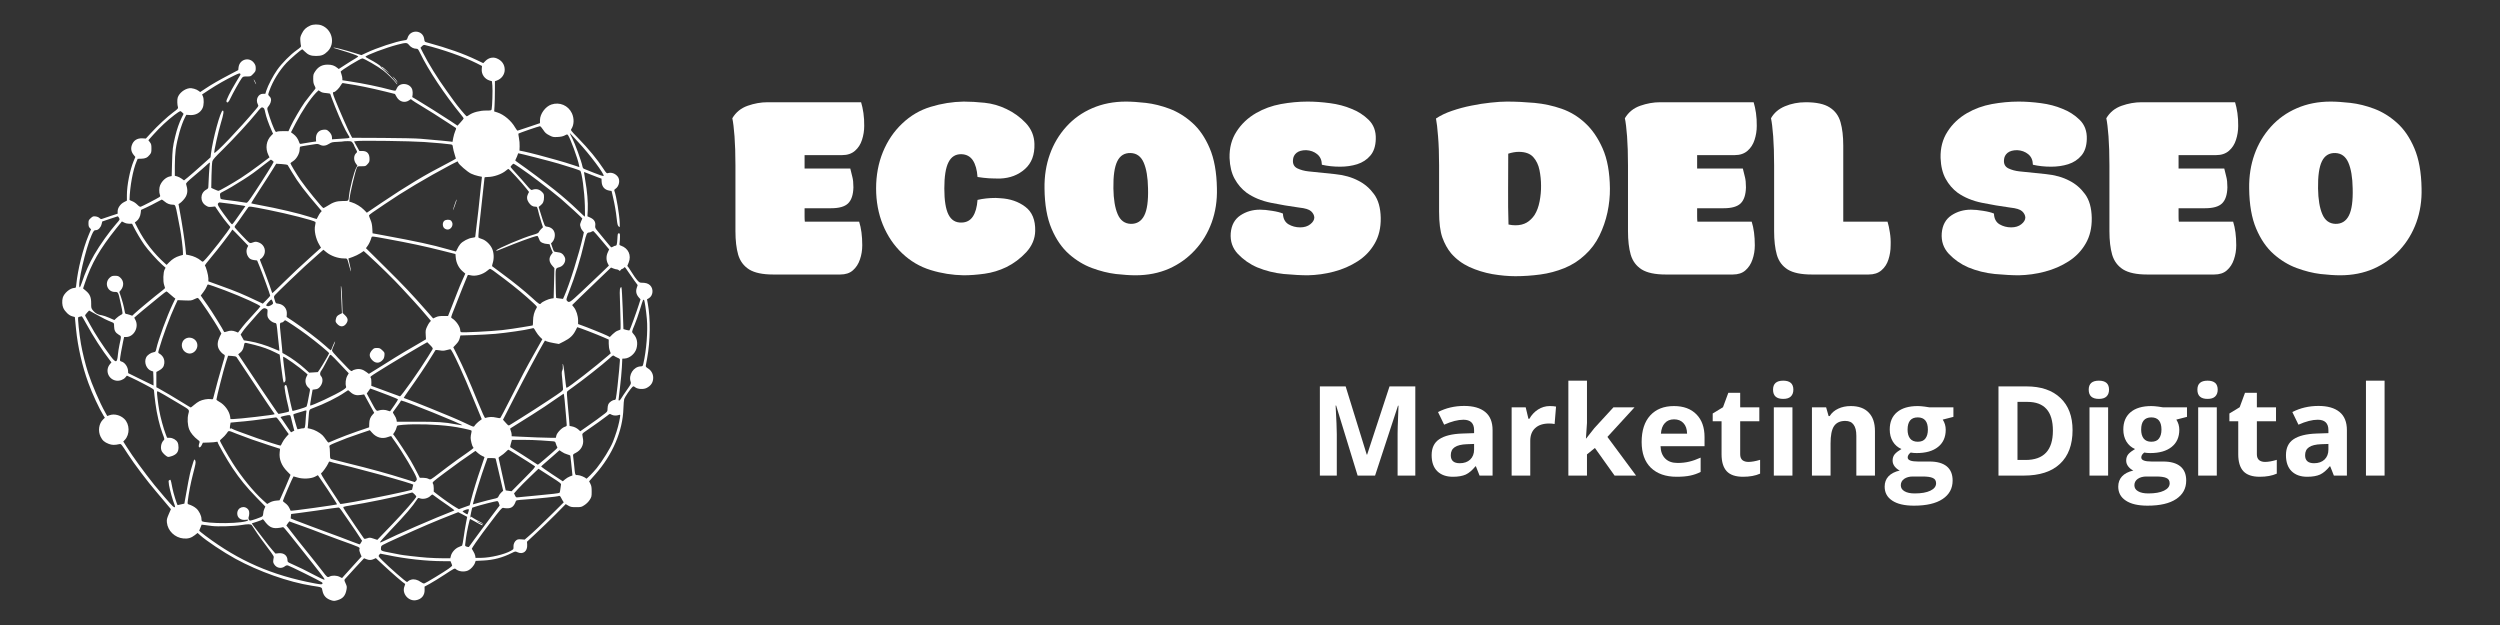
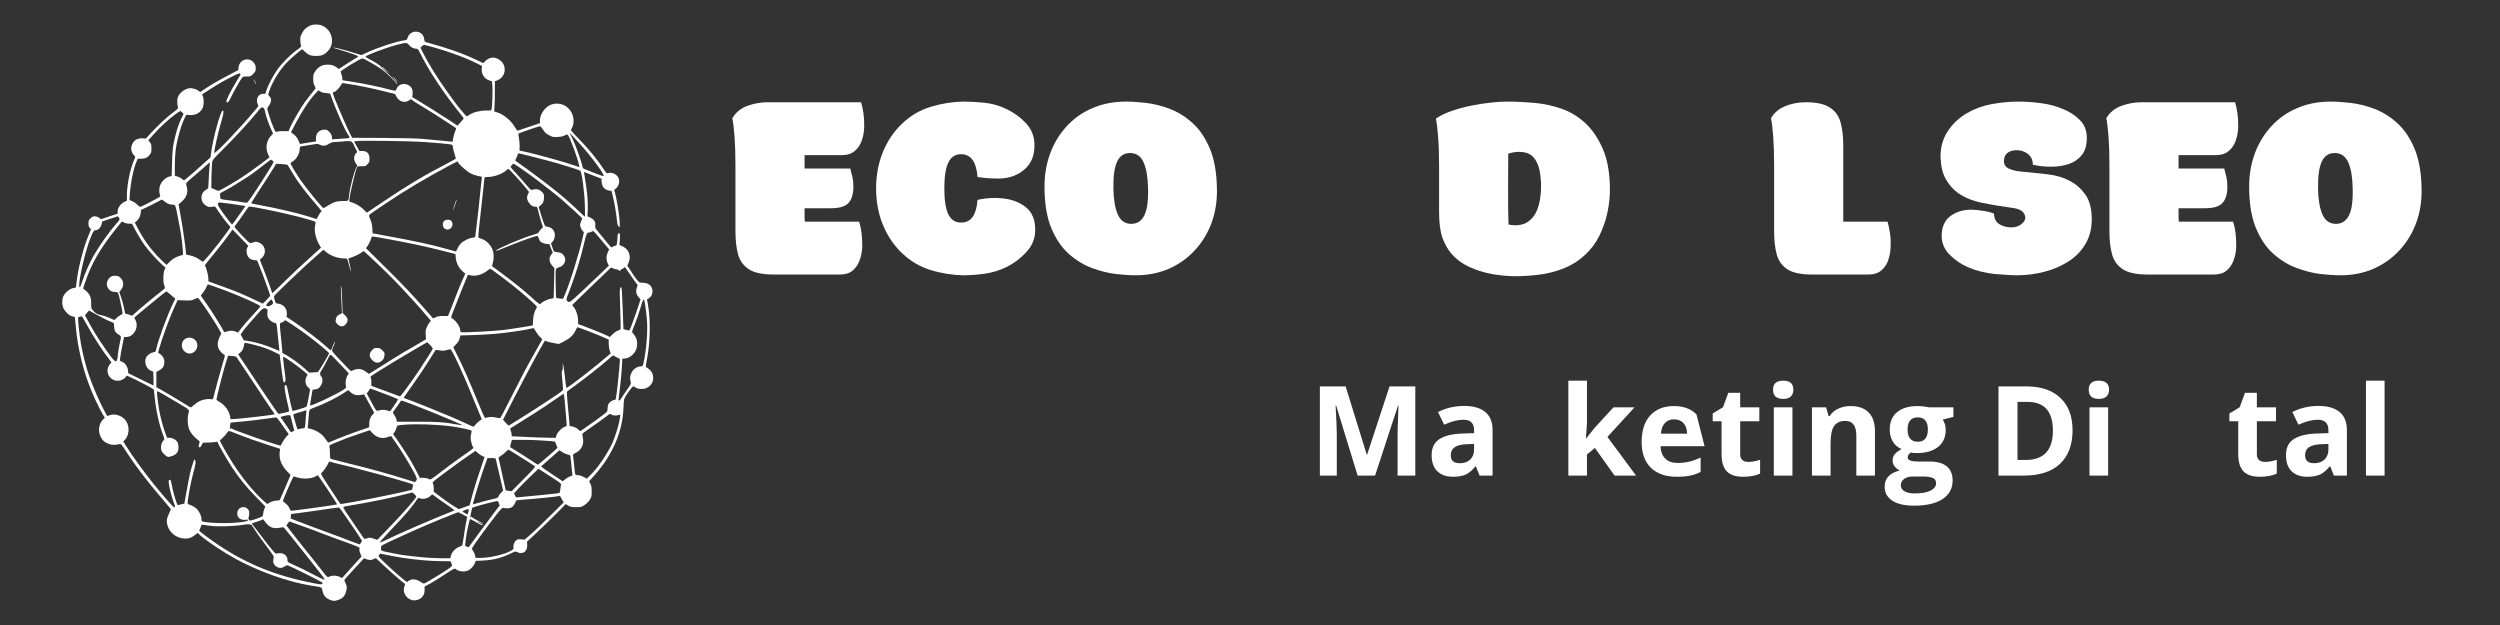
<svg xmlns="http://www.w3.org/2000/svg" width="400" zoomAndPan="magnify" viewBox="0 0 300 75" height="100" preserveAspectRatio="xMidYMid meet" version="1.0">
  <rect x="0" y="0" width="300" height="75" fill="#333333" stroke="none" />
  <defs>
    <g />
  </defs>
  <g fill="#ffffff" fill-opacity="1">
    <g transform="translate(86.909, 32.941)">
      <g>
        <path d="M 9.641 -14.328 L 9.641 -12.719 L 15.125 -12.719 C 15.219 -12.352 15.301 -12.016 15.375 -11.703 C 15.457 -11.398 15.5 -10.984 15.5 -10.453 C 15.477 -9.566 15.266 -8.926 14.859 -8.531 C 14.461 -8.145 13.785 -7.953 12.828 -7.953 L 9.641 -7.953 L 9.641 -7.547 C 9.641 -7.359 9.641 -7.156 9.641 -6.938 C 9.641 -6.727 9.648 -6.531 9.672 -6.344 L 16.188 -6.344 C 16.438 -5.562 16.562 -4.613 16.562 -3.5 C 16.562 -2.906 16.469 -2.336 16.281 -1.797 C 16.102 -1.266 15.82 -0.832 15.438 -0.5 C 15.062 -0.164 14.555 0 13.922 0 L 5.859 0 C 4.598 0 3.641 -0.203 2.984 -0.609 C 2.336 -1.023 1.898 -1.613 1.672 -2.375 C 1.453 -3.145 1.344 -4.082 1.344 -5.188 L 1.344 -13.094 C 1.344 -14.445 1.305 -15.609 1.234 -16.578 C 1.16 -17.555 1.07 -18.281 0.969 -18.75 C 1.395 -19.469 2.008 -19.969 2.812 -20.25 C 3.613 -20.531 4.406 -20.672 5.188 -20.672 L 16.422 -20.672 C 16.535 -20.305 16.629 -19.875 16.703 -19.375 C 16.773 -18.875 16.805 -18.359 16.797 -17.828 C 16.797 -17.254 16.707 -16.695 16.531 -16.156 C 16.363 -15.625 16.082 -15.188 15.688 -14.844 C 15.289 -14.5 14.781 -14.328 14.156 -14.328 Z M 9.641 -14.328 " />
      </g>
    </g>
  </g>
  <g fill="#ffffff" fill-opacity="1">
    <g transform="translate(104.444, 32.941)">
      <g>
        <path d="M 15.578 -9.156 C 16.766 -9.094 17.77 -8.75 18.594 -8.125 C 19.414 -7.508 19.812 -6.539 19.781 -5.219 C 19.758 -4.281 19.398 -3.43 18.703 -2.672 C 18.004 -1.922 17.211 -1.328 16.328 -0.891 C 15.484 -0.484 14.609 -0.219 13.703 -0.094 C 12.797 0.031 11.957 0.094 11.188 0.094 C 9.852 0.07 8.539 -0.133 7.25 -0.531 C 5.957 -0.926 4.812 -1.598 3.812 -2.547 C 2.82 -3.492 2.051 -4.633 1.5 -5.969 C 0.957 -7.312 0.688 -8.766 0.688 -10.328 C 0.688 -11.898 0.957 -13.352 1.5 -14.688 C 2.051 -16.031 2.82 -17.172 3.812 -18.109 C 4.812 -19.066 5.957 -19.738 7.25 -20.125 C 8.539 -20.52 9.852 -20.727 11.188 -20.75 C 11.957 -20.75 12.797 -20.703 13.703 -20.609 C 14.609 -20.516 15.484 -20.266 16.328 -19.859 C 17.211 -19.441 17.988 -18.879 18.656 -18.172 C 19.32 -17.461 19.664 -16.629 19.688 -15.672 C 19.727 -14.367 19.348 -13.363 18.547 -12.656 C 17.754 -11.945 16.766 -11.566 15.578 -11.516 C 15.117 -11.516 14.664 -11.523 14.219 -11.547 C 13.77 -11.578 13.316 -11.629 12.859 -11.703 C 12.797 -12.566 12.609 -13.234 12.297 -13.703 C 11.984 -14.172 11.531 -14.414 10.938 -14.438 C 10.227 -14.457 9.707 -14.133 9.375 -13.469 C 9.039 -12.812 8.875 -11.766 8.875 -10.328 C 8.875 -8.898 9.039 -7.852 9.375 -7.188 C 9.707 -6.531 10.227 -6.211 10.938 -6.234 C 11.531 -6.242 11.984 -6.484 12.297 -6.953 C 12.609 -7.422 12.797 -8.086 12.859 -8.953 C 13.523 -9.109 14.254 -9.188 15.047 -9.188 C 15.141 -9.188 15.234 -9.18 15.328 -9.172 C 15.422 -9.16 15.504 -9.156 15.578 -9.156 Z M 15.578 -9.156 " />
      </g>
    </g>
  </g>
  <g fill="#ffffff" fill-opacity="1">
    <g transform="translate(124.764, 32.941)">
      <g>
        <path d="M 11.484 0.094 C 10.828 0.094 10.039 0.039 9.125 -0.062 C 8.207 -0.176 7.254 -0.414 6.266 -0.781 C 5.285 -1.145 4.367 -1.703 3.516 -2.453 C 2.66 -3.211 1.961 -4.227 1.422 -5.5 C 0.879 -6.77 0.598 -8.379 0.578 -10.328 C 0.555 -11.805 0.77 -13.172 1.219 -14.422 C 1.664 -15.672 2.32 -16.773 3.188 -17.734 C 4.051 -18.691 5.086 -19.43 6.297 -19.953 C 7.516 -20.484 8.867 -20.75 10.359 -20.75 C 11.023 -20.75 11.816 -20.695 12.734 -20.594 C 13.66 -20.488 14.609 -20.254 15.578 -19.891 C 16.555 -19.523 17.469 -18.961 18.312 -18.203 C 19.156 -17.453 19.848 -16.441 20.391 -15.172 C 20.941 -13.898 21.234 -12.285 21.266 -10.328 C 21.305 -8.879 21.098 -7.52 20.641 -6.25 C 20.18 -4.988 19.516 -3.883 18.641 -2.938 C 17.773 -1.988 16.738 -1.242 15.531 -0.703 C 14.32 -0.172 12.973 0.094 11.484 0.094 Z M 10.906 -14.578 C 10.176 -14.598 9.645 -14.27 9.312 -13.594 C 8.977 -12.914 8.82 -11.828 8.844 -10.328 C 8.863 -9.016 9.035 -7.984 9.359 -7.234 C 9.68 -6.484 10.207 -6.098 10.938 -6.078 C 11.664 -6.066 12.203 -6.398 12.547 -7.078 C 12.891 -7.754 13.039 -8.836 13 -10.328 C 12.977 -11.648 12.805 -12.68 12.484 -13.422 C 12.16 -14.172 11.633 -14.555 10.906 -14.578 Z M 10.906 -14.578 " />
      </g>
    </g>
  </g>
  <g fill="#ffffff" fill-opacity="1">
    <g transform="translate(146.719, 32.941)">
      <g>
+         </g>
+     </g>
+   </g>
+   <g fill="#ffffff" fill-opacity="1">
+     <g transform="translate(166.464, 32.941)">
+       <g />
+     </g>
+   </g>
+   <g fill="#ffffff" fill-opacity="1">
+     <g transform="translate(171.629, 32.941)">
+       <g>
+         <path d="M 1.062 -13.094 C 1.062 -14.445 1.02 -15.609 0.938 -16.578 C 0.863 -17.547 0.781 -18.258 0.688 -18.719 C 1.227 -19.082 1.867 -19.391 2.609 -19.641 C 3.359 -19.898 4.133 -20.109 4.938 -20.266 C 5.738 -20.43 6.508 -20.551 7.25 -20.625 C 8 -20.707 8.645 -20.75 9.188 -20.75 C 10.281 -20.75 11.391 -20.695 12.516 -20.594 C 13.641 -20.488 14.723 -20.254 15.766 -19.891 C 16.816 -19.523 17.758 -18.953 18.594 -18.172 C 19.438 -17.398 20.133 -16.383 20.688 -15.125 C 21.25 -13.863 21.539 -12.266 21.562 -10.328 C 21.57 -9.391 21.473 -8.43 21.266 -7.453 C 21.055 -6.484 20.734 -5.551 20.297 -4.656 C 19.859 -3.77 19.285 -3.004 18.578 -2.359 C 17.848 -1.672 17.02 -1.141 16.094 -0.766 C 15.164 -0.391 14.203 -0.133 13.203 0 C 12.203 0.133 11.207 0.203 10.219 0.203 C 9.352 0.203 8.43 0.117 7.453 -0.047 C 6.484 -0.223 5.562 -0.508 4.688 -0.906 C 3.82 -1.312 3.094 -1.859 2.5 -2.547 C 2.07 -3.066 1.723 -3.695 1.453 -4.438 C 1.191 -5.188 1.062 -6.223 1.062 -7.547 Z M 9.359 -14.5 C 9.359 -13.102 9.352 -11.688 9.344 -10.25 C 9.332 -8.812 9.348 -7.395 9.391 -6 C 9.672 -5.938 9.945 -5.906 10.219 -5.906 C 10.75 -5.906 11.203 -6.016 11.578 -6.234 C 11.953 -6.461 12.266 -6.766 12.516 -7.141 C 12.797 -7.586 13 -8.133 13.125 -8.781 C 13.25 -9.438 13.305 -10.062 13.297 -10.656 C 13.297 -11.281 13.234 -11.906 13.109 -12.531 C 12.984 -13.156 12.734 -13.676 12.359 -14.094 C 11.984 -14.508 11.406 -14.719 10.625 -14.719 C 10.238 -14.719 9.816 -14.645 9.359 -14.5 Z M 9.359 -14.5 " />
+       </g>
+     </g>
+   </g>
+   <g fill="#ffffff" fill-opacity="1">
+     <g transform="translate(194.015, 32.941)">
+       <g>
+         </g>
+     </g>
+   </g>
+   <g fill="#ffffff" fill-opacity="1">
+     <g transform="translate(211.55, 32.941)">
+       <g>
+         <path d="M 1.344 -13.094 C 1.344 -14.445 1.305 -15.609 1.234 -16.578 C 1.16 -17.555 1.07 -18.281 0.969 -18.75 C 1.332 -19.395 1.891 -19.875 2.641 -20.188 C 3.398 -20.508 4.234 -20.672 5.141 -20.672 C 6.422 -20.672 7.379 -20.461 8.016 -20.047 C 8.66 -19.641 9.094 -19.051 9.312 -18.281 C 9.531 -17.52 9.641 -16.582 9.641 -15.469 L 9.641 -6.344 L 14.953 -6.344 C 15.066 -5.977 15.16 -5.547 15.234 -5.047 C 15.316 -4.555 15.348 -4.039 15.328 -3.5 C 15.328 -2.906 15.238 -2.336 15.062 -1.797 C 14.895 -1.266 14.613 -0.832 14.219 -0.5 C 13.832 -0.164 13.32 0 12.688 0 L 5.859 0 C 4.598 0 3.641 -0.195 2.984 -0.594 C 2.336 -1 1.898 -1.586 1.672 -2.359 C 1.453 -3.141 1.344 -4.082 1.344 -5.188 Z M 1.344 -13.094 " />
+       </g>
+     </g>
+   </g>
+   <g fill="#ffffff" fill-opacity="1">
+     <g transform="translate(226.876, 32.941)">
+       <g />
+     </g>
+   </g>
+   <g fill="#ffffff" fill-opacity="1">
+     <g transform="translate(232.041, 32.941)">
+       <g>
        <path d="M 7.234 -7.312 C 7.254 -6.719 7.473 -6.289 7.891 -6.031 C 8.316 -5.781 8.785 -5.656 9.297 -5.656 C 9.797 -5.656 10.203 -5.781 10.516 -6.031 C 10.836 -6.281 11 -6.555 11 -6.859 C 10.977 -7.129 10.848 -7.375 10.609 -7.594 C 10.367 -7.812 9.895 -7.957 9.188 -8.031 C 8.039 -8.188 6.906 -8.379 5.781 -8.609 C 4.664 -8.836 3.695 -9.238 2.875 -9.812 C 2.281 -10.258 1.801 -10.816 1.438 -11.484 C 1.07 -12.148 0.867 -12.984 0.828 -13.984 C 0.797 -15.18 1.07 -16.234 1.656 -17.141 C 2.238 -18.055 3.023 -18.801 4.016 -19.375 C 4.922 -19.895 5.91 -20.254 6.984 -20.453 C 8.066 -20.648 9.133 -20.75 10.188 -20.75 C 11.031 -20.75 11.926 -20.688 12.875 -20.562 C 13.82 -20.438 14.676 -20.211 15.438 -19.891 C 16.227 -19.586 16.922 -19.145 17.516 -18.562 C 18.117 -17.977 18.406 -17.207 18.375 -16.25 C 18.352 -15.406 18.133 -14.742 17.719 -14.266 C 17.312 -13.785 16.785 -13.441 16.141 -13.234 C 15.504 -13.035 14.82 -12.938 14.094 -12.938 C 13.312 -12.938 12.582 -13.016 11.906 -13.172 C 11.895 -13.723 11.707 -14.145 11.344 -14.438 C 10.977 -14.738 10.535 -14.898 10.016 -14.922 C 9.516 -14.922 9.129 -14.812 8.859 -14.594 C 8.598 -14.375 8.457 -14.094 8.438 -13.75 C 8.395 -13.27 8.57 -12.93 8.969 -12.734 C 9.363 -12.547 9.805 -12.426 10.297 -12.375 C 11.359 -12.258 12.422 -12.148 13.484 -12.047 C 14.555 -11.941 15.492 -11.676 16.297 -11.25 C 17.023 -10.883 17.645 -10.352 18.156 -9.656 C 18.676 -8.957 18.945 -8.004 18.969 -6.797 C 18.988 -5.598 18.742 -4.566 18.234 -3.703 C 17.734 -2.836 17.051 -2.129 16.188 -1.578 C 15.32 -1.023 14.375 -0.613 13.344 -0.344 C 12.312 -0.07 11.27 0.07 10.219 0.094 C 9.414 0.094 8.453 0.039 7.328 -0.062 C 6.211 -0.176 5.148 -0.441 4.141 -0.859 C 3.254 -1.242 2.484 -1.781 1.828 -2.469 C 1.18 -3.156 0.895 -3.988 0.969 -4.969 C 1.051 -5.926 1.438 -6.633 2.125 -7.094 C 2.812 -7.551 3.598 -7.781 4.484 -7.781 C 4.898 -7.781 5.383 -7.734 5.938 -7.641 C 6.5 -7.555 6.93 -7.445 7.234 -7.312 Z M 7.234 -7.312 " />
      </g>
    </g>
  </g>
  <g fill="#ffffff" fill-opacity="1">
-     <g transform="translate(166.464, 32.941)">
-       <g />
-     </g>
-   </g>
-   <g fill="#ffffff" fill-opacity="1">
-     <g transform="translate(171.629, 32.941)">
-       <g>
-         <path d="M 1.062 -13.094 C 1.062 -14.445 1.02 -15.609 0.938 -16.578 C 0.863 -17.547 0.781 -18.258 0.688 -18.719 C 1.227 -19.082 1.867 -19.391 2.609 -19.641 C 3.359 -19.898 4.133 -20.109 4.938 -20.266 C 5.738 -20.43 6.508 -20.551 7.25 -20.625 C 8 -20.707 8.645 -20.75 9.188 -20.75 C 10.281 -20.75 11.391 -20.695 12.516 -20.594 C 13.641 -20.488 14.723 -20.254 15.766 -19.891 C 16.816 -19.523 17.758 -18.953 18.594 -18.172 C 19.438 -17.398 20.133 -16.383 20.688 -15.125 C 21.25 -13.863 21.539 -12.266 21.562 -10.328 C 21.57 -9.391 21.473 -8.43 21.266 -7.453 C 21.055 -6.484 20.734 -5.551 20.297 -4.656 C 19.859 -3.77 19.285 -3.004 18.578 -2.359 C 17.848 -1.672 17.02 -1.141 16.094 -0.766 C 15.164 -0.391 14.203 -0.133 13.203 0 C 12.203 0.133 11.207 0.203 10.219 0.203 C 9.352 0.203 8.43 0.117 7.453 -0.047 C 6.484 -0.223 5.562 -0.508 4.688 -0.906 C 3.82 -1.312 3.094 -1.859 2.5 -2.547 C 2.07 -3.066 1.723 -3.695 1.453 -4.438 C 1.191 -5.188 1.062 -6.223 1.062 -7.547 Z M 9.359 -14.5 C 9.359 -13.102 9.352 -11.688 9.344 -10.25 C 9.332 -8.812 9.348 -7.395 9.391 -6 C 9.672 -5.938 9.945 -5.906 10.219 -5.906 C 10.75 -5.906 11.203 -6.016 11.578 -6.234 C 11.953 -6.461 12.266 -6.766 12.516 -7.141 C 12.797 -7.586 13 -8.133 13.125 -8.781 C 13.25 -9.438 13.305 -10.062 13.297 -10.656 C 13.297 -11.281 13.234 -11.906 13.109 -12.531 C 12.984 -13.156 12.734 -13.676 12.359 -14.094 C 11.984 -14.508 11.406 -14.719 10.625 -14.719 C 10.238 -14.719 9.816 -14.645 9.359 -14.5 Z M 9.359 -14.5 " />
-       </g>
-     </g>
-   </g>
-   <g fill="#ffffff" fill-opacity="1">
-     <g transform="translate(194.015, 32.941)">
+     <g transform="translate(251.787, 32.941)">
      <g>
        <path d="M 9.641 -14.328 L 9.641 -12.719 L 15.125 -12.719 C 15.219 -12.352 15.301 -12.016 15.375 -11.703 C 15.457 -11.398 15.5 -10.984 15.5 -10.453 C 15.477 -9.566 15.266 -8.926 14.859 -8.531 C 14.461 -8.145 13.785 -7.953 12.828 -7.953 L 9.641 -7.953 L 9.641 -7.547 C 9.641 -7.359 9.641 -7.156 9.641 -6.938 C 9.641 -6.727 9.648 -6.531 9.672 -6.344 L 16.188 -6.344 C 16.438 -5.562 16.562 -4.613 16.562 -3.5 C 16.562 -2.906 16.469 -2.336 16.281 -1.797 C 16.102 -1.266 15.82 -0.832 15.438 -0.5 C 15.062 -0.164 14.555 0 13.922 0 L 5.859 0 C 4.598 0 3.641 -0.203 2.984 -0.609 C 2.336 -1.023 1.898 -1.613 1.672 -2.375 C 1.453 -3.145 1.344 -4.082 1.344 -5.188 L 1.344 -13.094 C 1.344 -14.445 1.305 -15.609 1.234 -16.578 C 1.16 -17.555 1.07 -18.281 0.969 -18.75 C 1.395 -19.469 2.008 -19.969 2.812 -20.25 C 3.613 -20.531 4.406 -20.672 5.188 -20.672 L 16.422 -20.672 C 16.535 -20.305 16.629 -19.875 16.703 -19.375 C 16.773 -18.875 16.805 -18.359 16.797 -17.828 C 16.797 -17.254 16.707 -16.695 16.531 -16.156 C 16.363 -15.625 16.082 -15.188 15.688 -14.844 C 15.289 -14.5 14.781 -14.328 14.156 -14.328 Z M 9.641 -14.328 " />
      </g>
    </g>
  </g>
  <g fill="#ffffff" fill-opacity="1">
-     <g transform="translate(211.55, 32.941)">
-       <g>
-         <path d="M 1.344 -13.094 C 1.344 -14.445 1.305 -15.609 1.234 -16.578 C 1.16 -17.555 1.07 -18.281 0.969 -18.75 C 1.332 -19.395 1.891 -19.875 2.641 -20.188 C 3.398 -20.508 4.234 -20.672 5.141 -20.672 C 6.422 -20.672 7.379 -20.461 8.016 -20.047 C 8.66 -19.641 9.094 -19.051 9.312 -18.281 C 9.531 -17.52 9.641 -16.582 9.641 -15.469 L 9.641 -6.344 L 14.953 -6.344 C 15.066 -5.977 15.16 -5.547 15.234 -5.047 C 15.316 -4.555 15.348 -4.039 15.328 -3.5 C 15.328 -2.906 15.238 -2.336 15.062 -1.797 C 14.895 -1.266 14.613 -0.832 14.219 -0.5 C 13.832 -0.164 13.32 0 12.688 0 L 5.859 0 C 4.598 0 3.641 -0.195 2.984 -0.594 C 2.336 -1 1.898 -1.586 1.672 -2.359 C 1.453 -3.141 1.344 -4.082 1.344 -5.188 Z M 1.344 -13.094 " />
-       </g>
-     </g>
-   </g>
-   <g fill="#ffffff" fill-opacity="1">
-     <g transform="translate(226.876, 32.941)">
-       <g />
-     </g>
-   </g>
-   <g fill="#ffffff" fill-opacity="1">
-     <g transform="translate(232.041, 32.941)">
-       <g>
-         <path d="M 7.234 -7.312 C 7.254 -6.719 7.473 -6.289 7.891 -6.031 C 8.316 -5.781 8.785 -5.656 9.297 -5.656 C 9.797 -5.656 10.203 -5.781 10.516 -6.031 C 10.836 -6.281 11 -6.555 11 -6.859 C 10.977 -7.129 10.848 -7.375 10.609 -7.594 C 10.367 -7.812 9.895 -7.957 9.188 -8.031 C 8.039 -8.188 6.906 -8.379 5.781 -8.609 C 4.664 -8.836 3.695 -9.238 2.875 -9.812 C 2.281 -10.258 1.801 -10.816 1.438 -11.484 C 1.07 -12.148 0.867 -12.984 0.828 -13.984 C 0.797 -15.18 1.07 -16.234 1.656 -17.141 C 2.238 -18.055 3.023 -18.801 4.016 -19.375 C 4.922 -19.895 5.91 -20.254 6.984 -20.453 C 8.066 -20.648 9.133 -20.75 10.188 -20.75 C 11.031 -20.75 11.926 -20.688 12.875 -20.562 C 13.82 -20.438 14.676 -20.211 15.438 -19.891 C 16.227 -19.586 16.922 -19.145 17.516 -18.562 C 18.117 -17.977 18.406 -17.207 18.375 -16.25 C 18.352 -15.406 18.133 -14.742 17.719 -14.266 C 17.312 -13.785 16.785 -13.441 16.141 -13.234 C 15.504 -13.035 14.82 -12.938 14.094 -12.938 C 13.312 -12.938 12.582 -13.016 11.906 -13.172 C 11.895 -13.723 11.707 -14.145 11.344 -14.438 C 10.977 -14.738 10.535 -14.898 10.016 -14.922 C 9.516 -14.922 9.129 -14.812 8.859 -14.594 C 8.598 -14.375 8.457 -14.094 8.438 -13.75 C 8.395 -13.27 8.57 -12.93 8.969 -12.734 C 9.363 -12.547 9.805 -12.426 10.297 -12.375 C 11.359 -12.258 12.422 -12.148 13.484 -12.047 C 14.555 -11.941 15.492 -11.676 16.297 -11.25 C 17.023 -10.883 17.645 -10.352 18.156 -9.656 C 18.676 -8.957 18.945 -8.004 18.969 -6.797 C 18.988 -5.598 18.742 -4.566 18.234 -3.703 C 17.734 -2.836 17.051 -2.129 16.188 -1.578 C 15.32 -1.023 14.375 -0.613 13.344 -0.344 C 12.312 -0.07 11.27 0.07 10.219 0.094 C 9.414 0.094 8.453 0.039 7.328 -0.062 C 6.211 -0.176 5.148 -0.441 4.141 -0.859 C 3.254 -1.242 2.484 -1.781 1.828 -2.469 C 1.18 -3.156 0.895 -3.988 0.969 -4.969 C 1.051 -5.926 1.438 -6.633 2.125 -7.094 C 2.812 -7.551 3.598 -7.781 4.484 -7.781 C 4.898 -7.781 5.383 -7.734 5.938 -7.641 C 6.5 -7.555 6.93 -7.445 7.234 -7.312 Z M 7.234 -7.312 " />
-       </g>
-     </g>
-   </g>
-   <g fill="#ffffff" fill-opacity="1">
-     <g transform="translate(251.787, 32.941)">
-       <g>
-         <path d="M 9.641 -14.328 L 9.641 -12.719 L 15.125 -12.719 C 15.219 -12.352 15.301 -12.016 15.375 -11.703 C 15.457 -11.398 15.5 -10.984 15.5 -10.453 C 15.477 -9.566 15.266 -8.926 14.859 -8.531 C 14.461 -8.145 13.785 -7.953 12.828 -7.953 L 9.641 -7.953 L 9.641 -7.547 C 9.641 -7.359 9.641 -7.156 9.641 -6.938 C 9.641 -6.727 9.648 -6.531 9.672 -6.344 L 16.188 -6.344 C 16.438 -5.562 16.562 -4.613 16.562 -3.5 C 16.562 -2.906 16.469 -2.336 16.281 -1.797 C 16.102 -1.266 15.82 -0.832 15.438 -0.5 C 15.062 -0.164 14.555 0 13.922 0 L 5.859 0 C 4.598 0 3.641 -0.203 2.984 -0.609 C 2.336 -1.023 1.898 -1.613 1.672 -2.375 C 1.453 -3.145 1.344 -4.082 1.344 -5.188 L 1.344 -13.094 C 1.344 -14.445 1.305 -15.609 1.234 -16.578 C 1.16 -17.555 1.07 -18.281 0.969 -18.75 C 1.395 -19.469 2.008 -19.969 2.812 -20.25 C 3.613 -20.531 4.406 -20.672 5.188 -20.672 L 16.422 -20.672 C 16.535 -20.305 16.629 -19.875 16.703 -19.375 C 16.773 -18.875 16.805 -18.359 16.797 -17.828 C 16.797 -17.254 16.707 -16.695 16.531 -16.156 C 16.363 -15.625 16.082 -15.188 15.688 -14.844 C 15.289 -14.5 14.781 -14.328 14.156 -14.328 Z M 9.641 -14.328 " />
-       </g>
-     </g>
-   </g>
-   <g fill="#ffffff" fill-opacity="1">
    <g transform="translate(269.322, 32.941)">
      <g>
        <path d="M 11.484 0.094 C 10.828 0.094 10.039 0.039 9.125 -0.062 C 8.207 -0.176 7.254 -0.414 6.266 -0.781 C 5.285 -1.145 4.367 -1.703 3.516 -2.453 C 2.66 -3.211 1.961 -4.227 1.422 -5.5 C 0.879 -6.77 0.598 -8.379 0.578 -10.328 C 0.555 -11.805 0.77 -13.172 1.219 -14.422 C 1.664 -15.672 2.32 -16.773 3.188 -17.734 C 4.051 -18.691 5.086 -19.43 6.297 -19.953 C 7.516 -20.484 8.867 -20.75 10.359 -20.75 C 11.023 -20.75 11.816 -20.695 12.734 -20.594 C 13.66 -20.488 14.609 -20.254 15.578 -19.891 C 16.555 -19.523 17.469 -18.961 18.312 -18.203 C 19.156 -17.453 19.848 -16.441 20.391 -15.172 C 20.941 -13.898 21.234 -12.285 21.266 -10.328 C 21.305 -8.879 21.098 -7.52 20.641 -6.25 C 20.18 -4.988 19.516 -3.883 18.641 -2.938 C 17.773 -1.988 16.738 -1.242 15.531 -0.703 C 14.32 -0.172 12.973 0.094 11.484 0.094 Z M 10.906 -14.578 C 10.176 -14.598 9.645 -14.27 9.312 -13.594 C 8.977 -12.914 8.82 -11.828 8.844 -10.328 C 8.863 -9.016 9.035 -7.984 9.359 -7.234 C 9.68 -6.484 10.207 -6.098 10.938 -6.078 C 11.664 -6.066 12.203 -6.398 12.547 -7.078 C 12.891 -7.754 13.039 -8.836 13 -10.328 C 12.977 -11.648 12.805 -12.68 12.484 -13.422 C 12.16 -14.172 11.633 -14.555 10.906 -14.578 Z M 10.906 -14.578 " />
      </g>
    </g>
  </g>
  <g fill="#ffffff" fill-opacity="1">
    <g transform="translate(291.284, 32.941)">
      <g />
    </g>
  </g>
  <path fill="#ffffff" d="M 37.223 3.07 C 36.719 3.301 36.453 3.551 36.227 4.016 C 36.031 4.41 36.012 4.504 36.043 4.926 C 36.059 5.184 36.098 5.445 36.121 5.508 C 36.16 5.594 36.039 5.715 35.598 6.023 C 34.863 6.539 33.828 7.582 33.266 8.379 C 32.785 9.055 32.152 10.266 31.961 10.867 L 31.84 11.254 L 31.555 11.254 C 30.988 11.254 30.645 11.949 30.934 12.508 C 31.039 12.715 31.039 12.719 30.672 13.152 C 28.746 15.449 25.781 18.547 25.711 18.34 C 25.66 18.188 26.191 15.801 26.516 14.73 C 26.828 13.707 26.891 13.266 26.73 13.266 C 26.461 13.266 25.527 16.699 25.312 18.48 L 25.266 18.879 L 24.109 19.914 C 23.477 20.48 22.762 21.105 22.52 21.297 L 22.082 21.648 L 21.797 21.441 C 21.641 21.328 21.395 21.203 21.246 21.164 L 20.98 21.094 L 20.98 19.895 C 20.98 19.203 21.027 18.375 21.086 17.938 C 21.266 16.656 21.746 14.98 22.188 14.105 L 22.355 13.777 L 22.797 13.805 C 23.484 13.848 24.059 13.527 24.316 12.957 C 24.473 12.613 24.488 11.902 24.352 11.57 L 24.25 11.336 L 25.094 10.777 C 26.035 10.16 27.133 9.535 28.113 9.059 C 28.613 8.816 28.777 8.766 28.82 8.836 C 28.852 8.883 28.867 8.941 28.855 8.965 C 28.844 8.984 28.602 9.391 28.312 9.871 C 27.621 11.023 27.117 12.039 27.172 12.18 C 27.266 12.418 27.43 12.285 27.656 11.793 C 27.938 11.188 28.766 9.715 29 9.398 C 29.16 9.184 29.191 9.176 29.629 9.176 C 30.082 9.176 30.09 9.172 30.387 8.859 C 30.66 8.574 30.688 8.516 30.688 8.195 C 30.688 7.922 30.645 7.785 30.496 7.574 C 29.926 6.773 28.738 7.098 28.625 8.09 L 28.59 8.41 L 27.578 8.941 C 26.262 9.633 25.391 10.133 24.633 10.641 L 24.02 11.047 L 23.848 10.914 C 23.574 10.695 23.016 10.539 22.703 10.59 C 22.109 10.684 21.504 11.176 21.328 11.703 C 21.246 11.953 21.262 12.582 21.359 12.883 C 21.398 13 21.297 13.102 20.797 13.473 C 20.082 14 18.898 15.102 18.082 15.996 L 17.504 16.625 L 17.102 16.602 C 16.457 16.566 16.004 16.855 15.812 17.441 C 15.672 17.855 15.758 18.25 16.055 18.609 L 16.242 18.836 L 16.043 19.309 C 15.598 20.371 15.227 22.234 15.227 23.418 L 15.227 24.078 L 14.891 24.25 C 14.453 24.469 14.117 24.949 14.117 25.355 L 14.117 25.641 L 13.305 25.906 C 12.855 26.051 12.402 26.207 12.301 26.246 C 12.137 26.312 12.086 26.301 11.938 26.164 C 11.836 26.066 11.652 25.992 11.461 25.969 C 11.184 25.938 11.129 25.957 10.883 26.18 C 10.637 26.41 10.617 26.453 10.617 26.809 C 10.617 27.105 10.648 27.223 10.77 27.352 L 10.926 27.516 L 10.609 28.277 C 9.957 29.852 9.332 32.367 9.16 34.082 C 9.117 34.527 9.105 34.547 8.93 34.551 C 8.414 34.562 7.688 35.176 7.531 35.727 C 7.426 36.105 7.453 36.633 7.594 36.949 C 7.801 37.402 8.277 37.855 8.656 37.953 L 8.98 38.043 L 9.016 38.391 C 9.035 38.586 9.086 39.086 9.125 39.504 C 9.336 41.629 9.859 43.922 10.602 45.953 C 11.078 47.262 11.918 49.07 12.426 49.879 L 12.582 50.129 L 12.379 50.324 C 11.863 50.82 11.73 51.707 12.07 52.402 C 12.293 52.859 12.535 53.07 13.059 53.27 C 13.453 53.418 13.77 53.422 14.336 53.293 C 14.535 53.25 14.57 53.293 15.332 54.477 C 16.09 55.656 17.715 57.805 18.762 59.02 C 19.039 59.344 19.312 59.664 19.582 59.992 C 19.816 60.277 20.121 60.645 20.262 60.805 L 20.512 61.098 L 20.25 61.699 C 20.027 62.227 19.996 62.348 20.027 62.691 C 20.121 63.691 20.977 64.523 22.016 64.617 C 22.559 64.668 22.953 64.551 23.375 64.219 L 23.711 63.953 L 24.035 64.242 C 24.766 64.898 26.801 66.258 28.227 67.039 C 31.051 68.586 34.629 69.852 37.41 70.285 C 38.695 70.484 38.605 70.441 38.691 70.879 C 38.816 71.504 39.156 71.863 39.812 72.055 C 40.047 72.125 40.16 72.121 40.48 72.027 C 41.145 71.836 41.445 71.488 41.578 70.77 C 41.641 70.422 41.633 70.352 41.469 69.996 C 41.297 69.617 41.297 69.602 41.418 69.461 C 41.734 69.098 43.672 66.992 43.688 66.992 C 43.695 66.992 43.816 67.039 43.953 67.098 C 44.277 67.234 44.559 67.23 44.859 67.086 L 45.102 66.973 L 45.91 67.727 C 47.098 68.836 48.344 69.918 48.625 70.078 C 48.633 70.086 48.59 70.219 48.531 70.375 C 48.199 71.211 49 72.172 49.902 72.027 C 50.57 71.918 50.969 71.453 50.953 70.793 L 50.945 70.395 L 51.582 70.047 C 51.934 69.855 52.746 69.355 53.387 68.934 C 54.445 68.238 54.562 68.176 54.668 68.27 C 55.023 68.59 55.691 68.672 56.172 68.457 C 56.496 68.309 56.887 67.879 57 67.539 L 57.078 67.305 L 58.008 67.262 C 59.227 67.203 60.281 66.926 61.43 66.352 C 61.828 66.152 61.848 66.152 62.074 66.258 C 62.754 66.582 63.312 66.164 63.262 65.367 L 63.238 65.008 L 64.379 63.941 C 65.008 63.359 66.055 62.34 66.707 61.688 L 67.887 60.492 L 68.195 60.676 C 68.469 60.836 68.578 60.859 69.137 60.859 C 69.742 60.859 69.777 60.848 70.145 60.605 C 70.383 60.449 70.617 60.215 70.766 59.984 C 70.988 59.633 71 59.582 71 58.988 C 71 58.48 70.973 58.305 70.848 58.059 L 70.695 57.754 L 71.41 56.949 C 73.512 54.586 74.742 51.703 74.812 48.969 C 74.828 48.492 74.867 48.004 74.906 47.883 C 74.98 47.648 75.656 46.648 75.879 46.445 C 76.012 46.324 76.023 46.328 76.23 46.48 C 76.539 46.711 77.223 46.746 77.594 46.555 C 78.129 46.281 78.383 45.883 78.383 45.324 C 78.383 44.879 78.152 44.457 77.781 44.223 C 77.496 44.043 77.473 44.004 77.508 43.809 C 77.531 43.691 77.598 43.332 77.656 43.008 C 78.043 40.898 78.074 38.238 77.73 36.395 L 77.641 35.918 L 77.863 35.789 C 78.379 35.484 78.453 34.656 78.004 34.23 C 77.77 34.012 77.488 33.926 76.988 33.926 C 76.773 33.926 76.688 33.875 76.457 33.609 C 76.305 33.438 76.055 33.086 75.902 32.828 C 75.746 32.574 75.543 32.262 75.449 32.133 L 75.277 31.906 L 75.441 31.504 C 75.793 30.641 75.406 29.793 74.527 29.484 C 74.316 29.414 74.309 29.398 74.355 29.117 C 74.379 28.961 74.398 28.641 74.398 28.414 C 74.398 28.043 74.383 27.996 74.258 27.996 C 74.133 27.996 74.117 28.055 74.086 28.656 C 74.047 29.344 74.008 29.488 73.836 29.488 C 73.781 29.488 73.66 29.535 73.566 29.598 C 73.477 29.656 73.367 29.688 73.328 29.664 C 73.289 29.637 73 29.301 72.684 28.91 C 72.371 28.523 71.953 28.012 71.754 27.777 C 71.422 27.383 71.398 27.328 71.43 27.078 C 71.488 26.645 71.305 26.336 70.859 26.125 L 70.492 25.953 L 70.531 25.203 C 70.578 24.301 70.465 22.93 70.23 21.629 C 70.137 21.098 70.07 20.656 70.078 20.648 C 70.09 20.637 70.363 20.738 70.688 20.871 C 71.012 21.004 71.48 21.188 71.73 21.277 L 72.18 21.438 L 72.195 21.785 C 72.219 22.402 72.543 22.781 73.129 22.875 L 73.387 22.918 L 73.559 23.656 C 73.77 24.543 73.914 25.398 74.016 26.332 C 74.074 26.863 74.121 27.059 74.227 27.164 C 74.383 27.316 74.383 27.312 74.367 26.75 C 74.34 25.828 73.957 23.516 73.734 22.926 C 73.691 22.805 73.715 22.75 73.852 22.66 C 74.316 22.355 74.453 21.574 74.113 21.172 C 73.801 20.797 73.344 20.648 72.922 20.781 C 72.805 20.82 72.719 20.73 72.398 20.238 C 71.672 19.125 70.648 17.883 69.352 16.547 C 68.469 15.637 68.461 15.629 68.574 15.461 C 68.895 14.973 68.914 14.207 68.625 13.586 C 68.184 12.648 67.148 12.207 66.164 12.543 C 65.445 12.785 64.797 13.676 64.797 14.414 L 64.797 14.777 L 63.496 15.219 C 62.781 15.457 62.16 15.664 62.117 15.676 C 62.074 15.688 61.941 15.52 61.816 15.301 C 61.363 14.496 60.469 13.742 59.68 13.492 L 59.301 13.371 L 59.344 12.711 C 59.367 12.348 59.387 11.531 59.387 10.898 L 59.391 9.742 L 59.609 9.668 C 60.184 9.465 60.57 8.941 60.566 8.363 C 60.562 7.727 60.203 7.23 59.57 6.988 C 59.125 6.82 58.625 6.941 58.254 7.312 L 57.988 7.578 L 57.25 7.223 C 55.559 6.418 53.855 5.812 51.199 5.082 C 50.965 5.02 50.945 4.992 50.902 4.672 C 50.758 3.582 49.23 3.48 48.91 4.543 C 48.836 4.781 48.812 4.801 48.477 4.844 C 47.543 4.973 45.227 5.738 43.949 6.344 L 43.375 6.613 L 42.77 6.43 C 42.426 6.328 42.086 6.227 41.746 6.121 C 41.109 5.926 40.203 5.707 40.066 5.715 C 39.918 5.719 39.977 5.742 41.156 6.094 C 42.035 6.355 42.879 6.66 42.98 6.75 C 43.012 6.777 42.855 6.902 42.633 7.027 C 42.41 7.152 41.875 7.484 41.438 7.77 L 40.648 8.281 L 40.469 8.137 C 40.129 7.863 39.82 7.758 39.32 7.758 C 38.664 7.754 38.195 8.004 37.836 8.543 C 37.602 8.891 37.586 8.957 37.586 9.445 C 37.586 9.859 37.621 10.035 37.742 10.273 C 37.875 10.523 37.887 10.594 37.812 10.688 C 37.766 10.754 37.52 11.055 37.273 11.359 C 37.023 11.664 36.707 12.07 36.57 12.266 C 36.109 12.914 35.16 14.543 34.887 15.145 L 34.617 15.742 L 33.988 15.734 C 33.625 15.73 33.301 15.762 33.223 15.805 C 33.098 15.879 33.066 15.84 32.859 15.391 C 32.586 14.797 32.074 13.266 32.074 13.039 C 32.074 12.953 32.133 12.828 32.203 12.77 C 32.273 12.707 32.387 12.516 32.457 12.34 C 32.59 11.988 32.535 11.727 32.281 11.496 C 32.156 11.383 32.156 11.363 32.328 10.883 C 32.738 9.727 33.508 8.473 34.383 7.539 C 34.793 7.098 36.168 5.914 36.27 5.914 C 36.289 5.914 36.422 6.035 36.566 6.18 C 36.98 6.59 37.289 6.715 37.934 6.715 C 38.582 6.715 38.891 6.59 39.324 6.156 C 40.262 5.223 39.871 3.547 38.605 3.051 C 38.207 2.895 37.59 2.902 37.223 3.07 M 47.707 5.359 C 46.328 5.715 43.859 6.645 43.859 6.809 C 43.859 6.836 44.055 6.957 44.293 7.082 C 44.988 7.438 45.699 7.898 45.68 7.98 C 45.672 8.02 45.934 8.281 46.262 8.562 C 46.855 9.074 47.676 9.973 47.668 10.105 C 47.668 10.148 47.613 10.102 47.551 10.008 C 47.332 9.68 46.477 8.832 45.98 8.453 C 45.375 7.988 43.68 7.008 43.484 7.008 C 43.254 7.008 40.875 8.465 40.879 8.605 C 40.879 8.633 40.926 8.777 40.98 8.93 C 41.035 9.086 41.082 9.305 41.082 9.418 L 41.086 9.629 L 41.902 9.754 C 43.656 10.023 45.457 10.395 46.996 10.809 C 47.215 10.867 47.422 10.898 47.453 10.879 C 47.484 10.859 47.566 10.723 47.633 10.57 C 47.973 9.82 49.258 9.969 49.48 10.781 C 49.523 10.941 49.535 11.203 49.512 11.359 L 49.469 11.652 L 49.977 11.949 C 50.754 12.406 53.16 13.922 54.078 14.531 L 54.902 15.082 L 55.27 14.676 C 55.473 14.453 55.641 14.246 55.641 14.215 C 55.645 14.18 55.527 14.012 55.379 13.832 C 53.328 11.316 51.422 8.449 50.402 6.348 C 50.18 5.895 50.141 5.848 49.953 5.848 C 49.637 5.848 49.305 5.676 49.086 5.402 C 48.84 5.098 48.742 5.094 47.707 5.359 M 50.637 5.547 L 50.457 5.73 L 50.754 6.324 C 51.41 7.625 52.504 9.391 53.594 10.898 C 54.016 11.48 54.41 12.031 54.465 12.113 C 54.809 12.617 55.926 13.957 56.008 13.957 C 56.039 13.957 56.184 13.879 56.324 13.781 C 56.777 13.473 57.578 13.266 58.309 13.266 C 58.926 13.266 58.961 13.258 58.996 13.109 C 59.07 12.812 59.133 10.801 59.082 10.273 L 59.031 9.746 L 58.762 9.668 C 58.152 9.484 57.758 8.914 57.809 8.289 L 57.84 7.918 L 57.164 7.574 C 55.656 6.82 53.023 5.895 50.996 5.406 C 50.863 5.375 50.773 5.41 50.637 5.547 M 45.848 8.117 C 46.375 8.535 46.844 8.879 46.668 8.723 C 46.555 8.617 46.328 8.414 46.168 8.266 C 46.008 8.117 45.836 7.996 45.789 7.996 C 45.734 8 45.762 8.051 45.848 8.117 M 47.324 9.453 C 47.73 9.961 47.785 10.012 47.633 9.742 C 47.559 9.617 47.395 9.418 47.262 9.293 C 47.047 9.094 47.051 9.109 47.324 9.453 M 30.562 9.832 C 30.645 10.004 30.727 10.129 30.738 10.117 C 30.77 10.086 30.492 9.52 30.445 9.52 C 30.426 9.52 30.48 9.66 30.562 9.832 M 40.883 10.254 C 40.711 10.578 40.23 11.047 40.074 11.047 C 39.891 11.047 39.914 11.195 40.188 11.891 C 40.711 13.207 41.758 15.59 42.082 16.203 L 42.262 16.535 L 45.887 16.551 C 47.996 16.562 49.914 16.602 50.48 16.652 C 52.613 16.836 53.82 16.949 54.055 16.984 L 54.301 17.023 L 54.387 16.551 C 54.438 16.289 54.543 15.922 54.625 15.734 C 54.766 15.402 54.766 15.387 54.645 15.316 C 54.574 15.273 54.188 15.02 53.781 14.75 C 52.812 14.105 51.32 13.164 50.395 12.613 C 49.984 12.371 49.57 12.109 49.477 12.031 L 49.305 11.891 L 49.105 12.031 C 48.59 12.398 47.93 12.227 47.598 11.637 L 47.395 11.277 L 46.234 10.988 C 44.371 10.531 42.863 10.223 41.57 10.039 C 41.398 10.016 41.211 9.984 41.156 9.969 C 41.086 9.949 40.992 10.047 40.883 10.254 M 37.922 11.133 C 37.191 11.898 36.246 13.316 35.473 14.801 L 34.918 15.875 L 35.195 16.078 C 35.512 16.312 35.758 16.652 35.883 17.031 C 35.965 17.273 35.984 17.289 36.172 17.25 C 36.285 17.223 36.727 17.152 37.152 17.086 L 37.934 16.973 L 37.914 16.695 C 37.875 16.055 38.223 15.617 38.816 15.566 C 39.141 15.543 39.215 15.559 39.41 15.727 C 39.684 15.957 39.84 16.238 39.84 16.512 L 39.84 16.719 L 40.238 16.691 C 40.594 16.668 40.949 16.645 41.309 16.621 C 42.039 16.578 42.047 16.566 41.777 16.176 C 41.48 15.75 40.77 14.219 40.223 12.836 C 39.898 12.008 39.629 11.305 39.629 11.27 C 39.629 11.23 39.41 11.188 39.141 11.168 C 38.789 11.145 38.594 11.09 38.449 10.984 C 38.34 10.906 38.238 10.84 38.227 10.84 C 38.215 10.84 38.078 10.969 37.922 11.133 M 30.746 13.594 C 29.91 14.633 28.004 16.699 26.68 18 C 25.836 18.824 25.543 19.156 25.484 19.352 C 25.445 19.492 25.395 20.27 25.379 21.078 L 25.352 22.547 L 25.738 22.723 C 25.953 22.82 26.164 22.902 26.203 22.902 C 26.328 22.902 27.891 22.012 28.914 21.355 C 29.445 21.016 30.434 20.32 31.109 19.809 L 32.34 18.883 L 32.207 18.609 C 31.812 17.789 31.945 16.867 32.555 16.262 L 32.766 16.051 L 32.586 15.645 C 32.234 14.855 31.941 14.027 31.84 13.535 C 31.73 13.008 31.703 12.957 31.484 12.891 C 31.367 12.855 31.234 12.984 30.746 13.594 M 20.93 13.797 C 20.09 14.438 19.215 15.25 18.453 16.102 L 17.805 16.824 L 17.988 17.066 C 18.148 17.277 18.172 17.375 18.172 17.812 C 18.172 18.27 18.156 18.336 17.961 18.578 C 17.68 18.926 17.445 19.035 16.938 19.047 L 16.523 19.055 L 16.391 19.367 C 15.949 20.398 15.59 22.359 15.543 23.969 C 15.539 24.004 15.676 24.078 15.844 24.137 C 16.023 24.195 16.281 24.367 16.457 24.543 C 16.691 24.777 16.797 24.84 16.906 24.801 C 17.082 24.746 18.887 23.812 19.105 23.664 C 19.238 23.574 19.25 23.535 19.184 23.363 C 19.078 23.09 19.09 22.523 19.211 22.242 C 19.434 21.703 19.91 21.27 20.383 21.172 L 20.602 21.129 L 20.645 19.57 C 20.691 17.914 20.727 17.617 21.012 16.418 C 21.219 15.535 21.512 14.695 21.816 14.09 L 22.031 13.664 L 21.875 13.5 C 21.789 13.41 21.68 13.332 21.629 13.332 C 21.582 13.332 21.266 13.543 20.93 13.797 M 63.48 15.562 C 62.812 15.793 62.246 16.004 62.219 16.027 C 62.191 16.051 62.219 16.289 62.273 16.559 C 62.332 16.824 62.367 17.273 62.355 17.559 L 62.336 18.07 L 62.926 18.188 C 63.52 18.309 65.629 18.859 66.773 19.195 C 67.117 19.297 67.598 19.438 67.848 19.508 C 68.094 19.578 68.574 19.73 68.91 19.848 L 69.527 20.055 L 69.48 19.805 C 69.332 19.027 68.434 16.582 68.164 16.223 C 68.07 16.102 68.055 16.105 67.766 16.254 C 67.555 16.363 67.305 16.418 66.91 16.438 C 66.391 16.465 66.328 16.453 65.906 16.234 C 65.531 16.039 65.41 15.93 65.18 15.574 C 65.023 15.336 64.855 15.145 64.797 15.145 C 64.738 15.145 64.148 15.332 63.48 15.562 M 68.68 16.609 C 69 17.219 69.781 19.375 69.887 19.941 C 69.918 20.121 69.984 20.223 70.086 20.262 C 70.172 20.297 70.719 20.516 71.305 20.75 C 71.941 21.008 72.395 21.152 72.434 21.117 C 72.59 20.957 70.727 18.473 69.41 17.078 C 69.102 16.754 68.75 16.371 68.629 16.227 C 68.508 16.086 68.391 15.969 68.375 15.969 C 68.355 15.969 68.496 16.258 68.68 16.609 M 42.809 16.926 L 42.484 16.973 L 42.805 17.547 L 43.125 18.117 L 43.477 18.117 C 44.059 18.117 44.344 18.438 44.344 19.086 C 44.344 19.391 44.312 19.473 44.105 19.695 C 43.875 19.949 43.859 19.953 43.383 19.949 C 42.949 19.945 42.895 19.961 42.832 20.098 C 42.641 20.52 42.027 23.086 41.957 23.773 L 41.914 24.195 L 42.211 24.281 C 42.684 24.422 43.312 24.805 43.68 25.18 L 44.02 25.527 L 45.793 24.328 C 48.805 22.297 51.004 20.977 53.633 19.629 C 54.227 19.324 54.707 19.055 54.707 19.031 C 54.707 19.004 54.637 18.773 54.555 18.516 C 54.469 18.262 54.383 17.895 54.355 17.707 C 54.312 17.379 54.301 17.363 54.059 17.324 C 53.586 17.254 52.418 17.148 50.895 17.039 C 49.297 16.926 43.391 16.844 42.809 16.926 M 41.219 16.965 C 41.203 16.98 40.879 17.008 40.496 17.023 C 39.879 17.047 39.773 17.074 39.516 17.242 C 39.125 17.504 38.742 17.551 38.402 17.379 C 38.207 17.277 38.07 17.258 37.863 17.293 C 37.711 17.316 37.246 17.391 36.832 17.453 C 36.418 17.516 36.051 17.582 36.016 17.602 C 35.984 17.625 35.957 17.777 35.957 17.941 C 35.957 18.41 35.586 19.07 35.18 19.332 C 35 19.445 34.852 19.559 34.852 19.586 C 34.844 19.676 35.613 20.953 36.066 21.609 C 36.754 22.602 38.625 24.898 38.801 24.969 C 38.828 24.977 39.047 24.863 39.285 24.711 C 39.988 24.254 40.398 24.125 41.137 24.121 C 41.863 24.117 41.812 24.164 41.887 23.457 C 41.977 22.559 42.484 20.605 42.75 20.121 L 42.887 19.871 L 42.715 19.641 C 42.41 19.227 42.426 18.652 42.754 18.359 C 42.887 18.238 42.887 18.23 42.68 17.852 C 42.566 17.641 42.473 17.441 42.473 17.41 C 42.473 17.375 42.406 17.258 42.32 17.145 C 42.18 16.953 42.141 16.938 41.707 16.938 C 41.457 16.938 41.234 16.953 41.219 16.965 M 62.16 18.457 C 62.16 18.508 61.945 19.016 61.832 19.238 C 61.816 19.266 62.051 19.449 62.348 19.648 C 63.051 20.121 65.586 22.016 66.562 22.797 C 67.582 23.613 68.496 24.414 69.336 25.223 C 69.719 25.59 70.074 25.93 70.129 25.973 C 70.211 26.043 70.219 25.852 70.184 24.668 C 70.133 22.949 69.824 20.641 69.621 20.484 C 69.527 20.41 68.391 20.039 66.98 19.621 C 66.105 19.359 62.344 18.395 62.207 18.395 C 62.184 18.395 62.16 18.422 62.16 18.457 M 31.797 19.684 C 30.566 20.652 30.152 20.953 29.184 21.57 C 28.211 22.195 27.324 22.715 26.719 23.02 C 26.395 23.184 26.387 23.191 26.406 23.477 C 26.418 23.637 26.449 23.805 26.477 23.848 C 26.508 23.895 26.738 23.949 26.996 23.973 C 27.496 24.02 29.305 24.277 29.555 24.332 C 29.68 24.363 29.828 24.176 30.637 22.957 C 31.641 21.445 32.836 19.527 32.836 19.434 C 32.836 19.371 32.559 19.152 32.492 19.16 C 32.473 19.164 32.16 19.398 31.797 19.684 M 54.121 19.758 C 51.125 21.352 48.32 23.023 46.164 24.5 C 45.602 24.887 44.949 25.332 44.711 25.488 C 44.473 25.648 44.277 25.816 44.277 25.867 C 44.277 25.914 44.359 26.148 44.461 26.387 C 44.598 26.703 44.652 26.973 44.676 27.406 L 44.707 27.996 L 45.965 28.227 C 50.074 28.984 51.828 29.367 53.715 29.906 C 54.238 30.059 54.68 30.18 54.699 30.18 C 54.723 30.18 54.801 30.039 54.875 29.871 C 54.949 29.699 55.109 29.441 55.227 29.297 C 55.496 28.961 56.23 28.574 56.688 28.531 C 56.93 28.508 57.031 28.469 57.031 28.398 C 57.031 28.344 57.125 27.559 57.238 26.656 C 57.352 25.754 57.492 24.5 57.551 23.871 C 57.609 23.242 57.688 22.492 57.723 22.207 C 57.758 21.922 57.797 21.582 57.809 21.453 L 57.828 21.215 L 57.379 21.121 C 57.129 21.074 56.742 20.938 56.512 20.828 C 56.07 20.609 55.059 19.73 54.984 19.504 C 54.961 19.426 54.922 19.367 54.895 19.367 C 54.871 19.367 54.52 19.543 54.121 19.758 M 24.711 19.883 C 24.492 20.086 23.859 20.641 23.301 21.105 C 22.457 21.816 22.297 21.98 22.336 22.102 C 22.535 22.746 22.527 23.148 22.301 23.59 C 22.168 23.848 21.812 24.238 21.566 24.402 L 21.422 24.496 L 21.582 25.379 C 21.852 26.832 22.168 28.914 22.254 29.758 L 22.332 30.551 L 22.758 30.637 C 23.23 30.734 23.762 30.98 24.094 31.258 C 24.309 31.441 24.316 31.441 24.457 31.316 C 24.996 30.832 27.637 27.449 27.637 27.242 C 27.637 27.223 27.473 27.02 27.273 26.797 C 27.074 26.57 26.664 26.027 26.359 25.582 L 25.812 24.777 L 25.414 24.82 C 25.051 24.855 24.98 24.84 24.695 24.66 C 23.984 24.211 24.004 23.176 24.734 22.766 C 24.969 22.633 25.004 22.582 25.004 22.359 C 25.004 21.887 25.145 19.746 25.184 19.625 C 25.242 19.426 25.129 19.488 24.711 19.883 M 32.664 20.426 C 32.402 20.852 31.723 21.914 31.152 22.781 C 30.582 23.648 30.129 24.379 30.148 24.398 C 30.168 24.418 30.602 24.508 31.113 24.602 C 33.34 25.008 35.863 25.602 37.156 26.023 C 37.613 26.176 37.996 26.289 38.004 26.281 C 38.012 26.27 38.09 26.125 38.176 25.953 C 38.258 25.781 38.391 25.57 38.469 25.484 L 38.609 25.332 L 38.273 24.938 C 36.559 22.941 35.797 21.938 35.039 20.668 C 34.785 20.238 34.551 19.852 34.52 19.805 C 34.488 19.762 34.176 19.711 33.805 19.688 L 33.145 19.648 Z M 61.41 19.816 C 61.328 19.914 61.262 20.008 61.262 20.031 C 61.262 20.055 61.582 20.422 61.973 20.848 C 62.363 21.27 62.914 21.895 63.195 22.23 C 63.562 22.668 63.738 22.828 63.82 22.797 C 64.293 22.613 64.695 22.688 65.027 23.02 C 65.262 23.25 65.281 23.301 65.281 23.68 C 65.281 24.148 65.168 24.414 64.855 24.656 L 64.637 24.828 L 64.859 25.547 C 65.379 27.215 65.352 27.16 65.672 27.203 C 66.367 27.297 66.723 27.867 66.531 28.578 C 66.488 28.746 66.375 28.953 66.285 29.043 L 66.121 29.207 L 66.266 29.641 C 66.344 29.883 66.438 30.113 66.473 30.156 C 66.504 30.199 66.703 30.246 66.914 30.266 C 67.324 30.297 67.562 30.457 67.754 30.828 C 67.984 31.273 67.664 31.91 67.133 32.062 C 66.633 32.207 66.656 32.102 66.68 34 C 66.691 34.945 66.719 35.73 66.738 35.746 C 66.758 35.762 66.949 35.797 67.168 35.82 L 67.562 35.867 L 67.711 35.535 C 68.352 34.09 69.484 30.473 69.961 28.355 L 70.066 27.879 L 69.895 27.672 C 69.797 27.559 69.699 27.383 69.68 27.281 C 69.656 27.18 69.625 27.055 69.609 27.004 C 69.594 26.953 69.648 26.758 69.73 26.566 L 69.879 26.223 L 69.641 25.977 C 69.445 25.77 68.629 25.027 67.293 23.844 C 66.926 23.52 65.188 22.152 64.52 21.664 C 64.195 21.426 63.742 21.094 63.516 20.918 C 62.922 20.473 61.695 19.645 61.625 19.645 C 61.59 19.645 61.496 19.723 61.41 19.816 M 60.719 20.469 C 60.223 20.895 59.246 21.238 58.531 21.238 C 58.242 21.238 58.141 21.262 58.141 21.336 C 58.141 21.387 58.016 22.535 57.863 23.883 C 57.461 27.41 57.359 28.457 57.426 28.516 C 57.457 28.547 57.648 28.621 57.852 28.688 C 58.293 28.832 58.805 29.312 59.039 29.809 C 59.262 30.281 59.305 30.969 59.145 31.504 C 59.078 31.73 59.031 31.926 59.047 31.938 C 59.062 31.953 59.621 32.367 60.289 32.863 C 61.648 33.867 62.949 34.918 63.812 35.707 C 64.75 36.562 64.777 36.578 64.945 36.375 C 65.082 36.211 65.812 35.879 66.148 35.828 L 66.438 35.785 L 66.484 33.977 L 66.527 32.172 L 66.297 31.914 C 65.859 31.43 65.824 30.961 66.195 30.492 L 66.336 30.312 L 66.156 29.895 C 66.055 29.664 65.977 29.434 65.977 29.379 C 65.977 29.309 65.891 29.277 65.68 29.277 C 65.52 29.277 65.254 29.219 65.098 29.145 C 64.852 29.031 64.789 28.961 64.68 28.66 C 64.613 28.469 64.52 28.309 64.477 28.309 C 64.336 28.309 63.469 28.59 62.715 28.879 C 62.348 29.02 61.977 29.16 61.609 29.301 C 61.398 29.379 60.914 29.574 60.531 29.734 C 59.684 30.09 59.496 30.152 59.555 30.051 C 59.699 29.82 62.77 28.516 63.938 28.188 C 64.453 28.043 64.617 27.965 64.66 27.852 C 64.691 27.773 64.812 27.609 64.934 27.488 L 65.156 27.27 L 64.98 26.73 C 64.883 26.438 64.754 25.992 64.691 25.742 C 64.441 24.734 64.477 24.801 64.219 24.801 C 63.914 24.801 63.664 24.633 63.43 24.277 C 63.211 23.945 63.191 23.605 63.367 23.262 L 63.484 23.035 L 63.176 22.641 C 62.652 21.965 61.094 20.266 61.004 20.27 C 60.973 20.27 60.848 20.359 60.719 20.469 M 18.797 24.27 C 18.492 24.441 17.945 24.719 17.586 24.883 L 16.926 25.188 L 16.883 25.562 C 16.836 25.977 16.637 26.359 16.355 26.562 L 16.176 26.695 L 16.543 27.414 C 17.352 28.992 18.477 30.438 19.812 31.625 L 19.996 31.785 L 20.297 31.477 C 20.684 31.082 21.074 30.844 21.562 30.699 L 21.953 30.586 L 21.953 30.297 C 21.953 29.84 21.754 28.203 21.605 27.441 C 21.531 27.062 21.391 26.34 21.297 25.84 C 21.066 24.625 21.039 24.566 20.758 24.566 C 20.379 24.562 20.051 24.441 19.754 24.184 C 19.598 24.051 19.441 23.945 19.41 23.949 C 19.379 23.953 19.102 24.098 18.797 24.27 M 54.543 24.578 C 54.426 24.926 54.34 25.223 54.355 25.238 C 54.367 25.25 54.457 25.035 54.555 24.758 C 54.777 24.129 54.832 23.941 54.789 23.941 C 54.77 23.941 54.66 24.227 54.543 24.578 M 26.18 24.395 C 26.066 24.527 26.172 24.73 26.836 25.656 C 27.434 26.488 27.781 26.922 27.852 26.922 C 27.883 26.922 28.055 26.711 28.234 26.453 C 28.488 26.09 28.746 25.727 29.004 25.363 L 29.445 24.742 L 29.254 24.688 C 29.082 24.641 26.508 24.289 26.336 24.289 C 26.297 24.289 26.227 24.336 26.18 24.395 M 29.777 24.891 C 29.719 24.957 29.426 25.375 29.129 25.812 C 28.828 26.25 28.48 26.742 28.348 26.906 C 28.141 27.164 28.121 27.219 28.199 27.324 C 28.441 27.633 29.688 28.953 29.852 29.07 C 30.027 29.195 30.055 29.195 30.355 29.09 C 30.625 28.992 30.711 28.988 30.969 29.066 C 31.59 29.25 31.93 29.879 31.73 30.48 C 31.648 30.734 31.402 31.039 31.238 31.094 C 31.16 31.121 31.18 31.211 31.324 31.539 C 31.543 32.035 32.449 34.465 32.566 34.879 C 32.613 35.039 32.668 35.172 32.691 35.172 C 32.715 35.172 33.391 34.523 34.191 33.734 C 34.992 32.941 36.297 31.723 37.086 31.02 C 37.875 30.32 38.52 29.738 38.52 29.727 C 38.52 29.715 38.43 29.555 38.316 29.371 C 37.887 28.668 37.668 27.629 37.82 27.02 C 37.875 26.816 37.879 26.668 37.84 26.629 C 37.66 26.449 34.547 25.656 32.238 25.195 C 29.914 24.734 29.91 24.734 29.777 24.891 M 13.176 26.27 L 12.273 26.578 L 12.184 26.922 C 12.086 27.301 11.789 27.613 11.531 27.617 C 11.297 27.617 11.238 27.684 11 28.203 C 10.277 29.793 9.25 34.293 9.566 34.48 C 9.598 34.496 9.711 34.25 9.816 33.926 C 10.203 32.746 10.715 31.594 11.305 30.57 C 11.988 29.387 13.16 27.742 13.969 26.828 C 14.387 26.355 14.391 26.352 14.289 26.152 C 14.23 26.043 14.16 25.953 14.133 25.957 C 14.105 25.961 13.676 26.102 13.176 26.27 M 53.301 26.508 C 53.07 26.723 53.09 27.211 53.332 27.402 C 53.656 27.656 54.035 27.566 54.23 27.191 C 54.352 26.953 54.316 26.688 54.137 26.488 C 53.98 26.316 53.496 26.328 53.301 26.508 M 13.965 27.391 C 11.953 29.91 10.996 31.578 10.195 33.941 L 9.969 34.613 L 10.309 34.898 C 10.789 35.301 10.945 35.676 10.941 36.41 C 10.938 36.98 10.945 37 11.184 37.289 C 11.453 37.609 11.766 37.773 12.227 37.836 C 12.387 37.859 12.789 37.996 13.121 38.141 L 13.723 38.406 L 13.973 38.172 C 14.109 38.043 14.34 37.875 14.48 37.801 C 14.777 37.645 14.777 37.762 14.465 36.316 C 14.18 35.016 14.188 35.035 13.789 35.035 C 12.871 35.035 12.484 33.922 13.184 33.305 C 13.395 33.125 13.484 33.094 13.805 33.094 C 14.129 33.094 14.219 33.125 14.426 33.305 C 14.875 33.703 14.902 34.332 14.492 34.82 L 14.316 35.031 L 14.555 35.742 C 14.684 36.133 14.828 36.656 14.875 36.906 C 14.914 37.109 14.953 37.309 14.992 37.512 C 15.008 37.598 15.066 37.668 15.121 37.668 C 15.176 37.668 15.367 37.719 15.547 37.777 L 15.867 37.887 L 16.156 37.617 C 16.641 37.16 18.535 35.59 19.461 34.875 C 19.648 34.73 19.805 34.59 19.805 34.559 C 19.805 34.527 19.754 34.355 19.691 34.176 C 19.547 33.746 19.582 32.676 19.754 32.352 L 19.871 32.129 L 19.461 31.766 C 18.902 31.277 17.738 29.977 17.324 29.383 C 16.934 28.828 16.363 27.871 16.059 27.266 L 15.848 26.852 L 15.52 26.852 C 15.324 26.852 15.074 26.797 14.914 26.715 C 14.766 26.637 14.637 26.574 14.629 26.574 C 14.621 26.574 14.32 26.941 13.965 27.391 M 27.828 27.629 C 27.75 27.832 26.086 30 25.328 30.887 C 24.883 31.41 24.551 31.855 24.586 31.879 C 24.707 31.953 25.004 33.027 25.004 33.395 L 25.004 33.762 L 26.406 34.27 C 28.434 35 29.023 35.246 31.059 36.211 L 31.535 36.438 L 31.977 35.996 C 32.223 35.754 32.422 35.52 32.422 35.469 C 32.422 35.355 31.477 32.77 31.125 31.914 L 30.852 31.254 L 30.488 31.211 C 30.246 31.18 30.062 31.109 29.945 31.004 C 29.594 30.676 29.477 30.094 29.684 29.695 L 29.789 29.492 L 28.871 28.535 C 28.367 28.012 27.934 27.57 27.906 27.559 C 27.883 27.551 27.848 27.582 27.828 27.629 M 71.004 27.793 C 70.93 27.848 70.805 27.895 70.723 27.895 C 70.434 27.895 70.355 28.047 70.102 29.16 C 69.652 31.113 69.043 33.062 68.254 35.098 C 67.945 35.898 67.93 35.973 68.031 36.086 C 68.297 36.379 68.34 36.352 69.809 34.98 C 70.578 34.258 71.629 33.266 72.137 32.773 L 73.066 31.875 L 72.945 31.645 C 72.734 31.234 72.727 30.734 72.926 30.305 L 73.098 29.926 L 72.203 28.859 C 71.711 28.27 71.27 27.77 71.223 27.742 C 71.176 27.719 71.078 27.742 71.004 27.793 M 44.59 28.465 C 44.461 28.891 44.289 29.266 44.117 29.5 L 43.914 29.781 L 46.27 32.113 C 48.477 34.297 49.391 35.266 51.23 37.359 L 51.977 38.211 L 52.305 38.062 C 52.551 37.949 52.762 37.918 53.199 37.918 L 53.766 37.918 L 54.18 36.875 C 54.41 36.301 54.719 35.504 54.871 35.102 C 55.023 34.703 55.301 34.027 55.492 33.605 L 55.836 32.836 L 55.488 32.535 C 55.051 32.156 54.742 31.535 54.691 30.918 L 54.656 30.484 L 53.09 30.09 C 50.871 29.531 49.258 29.188 46.387 28.66 C 44.691 28.348 44.629 28.34 44.59 28.465 M 38.273 30.438 C 36.98 31.574 36.242 32.25 34.773 33.66 C 33.91 34.488 33.121 35.258 33.023 35.375 C 32.844 35.586 32.844 35.594 32.953 35.953 C 33.09 36.422 33.066 36.395 33.387 36.438 C 34.035 36.523 34.465 37.043 34.418 37.688 L 34.395 38.035 L 35.195 38.562 C 36.359 39.34 38.328 40.832 39.023 41.477 C 39.359 41.785 39.656 42.035 39.688 42.035 C 39.719 42.035 39.781 41.922 39.832 41.785 C 39.996 41.328 40.254 40.809 40.207 41.031 C 40.184 41.145 40.09 41.395 40 41.586 C 39.914 41.777 39.84 41.992 39.84 42.066 C 39.84 42.145 40.141 42.512 40.551 42.934 C 40.941 43.336 41.441 43.859 41.664 44.098 C 42.047 44.512 42.211 44.605 42.297 44.469 C 42.316 44.434 42.492 44.367 42.684 44.324 C 43.129 44.215 43.547 44.32 43.969 44.645 L 44.266 44.867 L 45.5 44.102 C 46.18 43.684 47.016 43.156 47.359 42.938 C 47.703 42.719 48.219 42.402 48.504 42.242 C 48.789 42.078 49.496 41.668 50.07 41.332 L 51.117 40.715 L 51.086 40.168 C 51.055 39.688 51.074 39.578 51.238 39.219 C 51.34 38.996 51.488 38.742 51.566 38.66 L 51.711 38.508 L 51.375 38.105 C 50.77 37.383 50.148 36.672 49.652 36.137 C 49.164 35.609 48.68 35.082 48.191 34.551 C 47.289 33.566 45.438 31.75 44.188 30.617 L 43.645 30.125 L 43.25 30.387 C 43.031 30.531 42.617 30.734 42.328 30.836 L 41.805 31.02 L 41.965 31.727 C 42.188 32.711 42.16 32.867 41.922 31.965 C 41.648 30.938 41.703 31.012 41.277 31.012 C 40.551 31.012 39.688 30.703 39.145 30.25 L 38.809 29.969 Z M 74.848 32.156 C 74.801 32.215 74.723 32.262 74.672 32.262 C 74.621 32.262 74.535 32.324 74.48 32.402 C 74.391 32.531 74.371 32.535 74.273 32.438 C 74.215 32.379 74.102 32.328 74.023 32.328 C 73.945 32.328 73.758 32.281 73.605 32.219 L 73.324 32.105 L 71.922 33.449 C 71.148 34.188 70.098 35.199 69.586 35.699 L 68.656 36.609 L 68.871 36.879 C 69.16 37.242 69.371 37.906 69.371 38.449 L 69.371 38.887 L 69.734 39.016 C 70.406 39.25 72.488 40.09 72.836 40.266 L 73.18 40.441 L 73.516 40.105 C 73.707 39.914 73.969 39.73 74.125 39.68 C 74.277 39.633 74.426 39.57 74.457 39.539 C 74.488 39.512 74.473 38.426 74.426 37.125 C 74.348 35.102 74.352 34.734 74.434 34.578 C 74.523 34.414 74.539 34.41 74.582 34.523 C 74.613 34.594 74.676 35.742 74.727 37.07 L 74.812 39.492 L 75.152 39.59 C 75.34 39.645 75.516 39.664 75.543 39.633 C 75.609 39.555 76.379 37.453 76.645 36.605 L 76.863 35.922 L 76.656 35.688 C 76.352 35.34 76.27 34.969 76.41 34.547 L 76.52 34.211 L 76.117 33.664 C 75.898 33.359 75.559 32.875 75.367 32.586 C 75.18 32.293 75.004 32.055 74.98 32.055 C 74.953 32.055 74.898 32.098 74.848 32.156 M 58.488 32.473 C 57.926 32.953 57.043 33.195 56.445 33.031 C 56.234 32.977 56.16 32.977 56.117 33.043 C 56.086 33.09 55.809 33.766 55.5 34.547 C 55.172 35.379 54.844 36.207 54.516 37.039 C 54.109 38.051 54.094 38.109 54.219 38.18 C 54.723 38.473 55.23 39.211 55.23 39.656 C 55.23 39.746 55.273 39.84 55.328 39.859 C 55.516 39.93 59.07 39.75 60.289 39.609 C 60.957 39.531 62.039 39.375 62.691 39.262 C 63.348 39.148 63.902 39.055 63.922 39.055 C 63.945 39.055 63.965 38.805 63.965 38.504 C 63.965 37.945 64.117 37.371 64.371 36.98 C 64.477 36.816 64.469 36.805 63.961 36.328 C 63.008 35.438 61.93 34.539 60.531 33.477 C 59.191 32.453 58.906 32.258 58.785 32.262 C 58.754 32.266 58.621 32.359 58.488 32.473 M 24.801 34.391 C 24.75 34.535 24.57 34.836 24.398 35.059 L 24.09 35.465 L 24.406 35.926 C 24.582 36.18 24.816 36.512 24.926 36.664 C 25.355 37.254 26.816 39.613 26.887 39.82 C 26.902 39.867 27.016 39.855 27.215 39.785 C 27.605 39.648 27.91 39.648 28.273 39.793 L 28.562 39.91 L 28.742 39.676 C 29.258 38.996 29.66 38.527 30.41 37.727 C 30.867 37.234 31.242 36.805 31.242 36.77 C 31.242 36.617 29.039 35.621 26.977 34.836 C 26.043 34.48 25.039 34.133 24.945 34.133 C 24.914 34.133 24.852 34.25 24.801 34.391 M 40.914 34.859 C 40.93 35.242 40.965 36.012 40.992 36.57 L 41.035 37.586 L 40.75 37.73 C 40.438 37.891 40.359 38 40.289 38.367 C 40.25 38.574 40.273 38.652 40.434 38.84 C 40.797 39.273 41.254 39.266 41.555 38.824 C 41.805 38.457 41.762 38.18 41.41 37.84 L 41.109 37.551 L 41.062 36.102 C 41.039 35.305 40.988 34.543 40.949 34.41 C 40.898 34.223 40.891 34.332 40.914 34.859 M 19.145 35.594 C 17.188 37.195 16.766 37.547 16.449 37.824 L 16.109 38.125 L 16.258 38.414 C 16.699 39.277 16.055 40.441 15.133 40.441 L 14.895 40.441 L 14.781 40.945 C 14.633 41.586 14.395 42.973 14.395 43.18 C 14.395 43.289 14.445 43.352 14.559 43.379 C 14.973 43.48 15.355 44.027 15.371 44.531 L 15.379 44.773 L 16.887 45.52 C 17.719 45.93 18.41 46.266 18.426 46.266 C 18.438 46.266 18.434 45.887 18.418 45.422 L 18.383 44.578 L 18.172 44.512 C 17.566 44.316 17.242 43.461 17.551 42.867 C 17.684 42.605 18.102 42.32 18.426 42.27 C 18.664 42.23 18.68 42.211 18.762 41.836 C 18.992 40.77 20.051 37.895 20.734 36.473 L 21.043 35.832 L 20.855 35.691 C 20.754 35.617 20.527 35.422 20.352 35.262 C 20.176 35.098 20.004 34.965 19.969 34.969 C 19.934 34.969 19.562 35.254 19.145 35.594 M 23.305 35.91 C 22.977 36.07 22.906 36.078 22.137 36.051 L 21.316 36.016 L 21.004 36.688 C 20.441 37.879 19.484 40.473 19.074 41.926 C 18.973 42.293 18.973 42.344 19.066 42.395 C 19.551 42.668 19.773 43.086 19.715 43.613 C 19.668 44.008 19.496 44.242 19.086 44.461 L 18.762 44.637 L 18.762 46.469 L 18.988 46.586 C 19.387 46.789 21.129 47.82 22 48.367 C 22.465 48.66 22.867 48.898 22.891 48.898 C 22.914 48.898 23.09 48.762 23.281 48.598 C 23.469 48.43 23.762 48.227 23.926 48.145 C 24.309 47.953 24.941 47.836 25.285 47.895 C 25.535 47.938 25.555 47.93 25.598 47.742 C 25.738 47.125 26.512 44.293 26.75 43.535 C 26.992 42.75 27.016 42.633 26.922 42.578 C 26.648 42.426 26.387 42.145 26.246 41.855 C 26.051 41.449 26.09 40.977 26.363 40.414 L 26.562 40.016 L 26.363 39.656 C 25.762 38.562 23.887 35.766 23.746 35.75 C 23.695 35.742 23.496 35.812 23.305 35.91 M 32.223 36.246 C 31.891 36.605 31.871 36.68 32.105 36.738 C 32.301 36.785 32.766 36.539 32.766 36.383 C 32.766 36.254 32.617 35.934 32.559 35.934 C 32.531 35.934 32.379 36.074 32.223 36.246 M 77.164 36.016 C 77.133 36.066 76.957 36.59 76.781 37.184 C 76.602 37.773 76.324 38.57 76.164 38.949 C 75.781 39.871 75.789 39.816 76.031 40.094 C 76.441 40.555 76.559 41.141 76.379 41.812 C 76.211 42.438 75.559 42.992 74.949 43.027 L 74.676 43.039 L 74.625 44.078 C 74.594 44.652 74.492 45.738 74.398 46.5 C 74.305 47.258 74.227 47.922 74.227 47.973 C 74.227 48.152 74.398 48.062 74.547 47.805 C 74.629 47.664 74.934 47.207 75.227 46.793 C 75.723 46.086 75.75 46.023 75.684 45.828 C 75.391 44.98 76.027 43.996 76.891 43.965 C 77.113 43.957 77.133 43.934 77.203 43.637 C 77.566 42.07 77.754 39.715 77.625 38.297 C 77.523 37.168 77.359 36.062 77.277 35.98 C 77.246 35.949 77.195 35.965 77.164 36.016 M 30.848 37.746 C 29.496 39.277 29.367 39.434 29.121 39.785 L 28.875 40.145 L 29.066 40.492 L 29.262 40.84 L 29.973 40.953 C 30.801 41.09 31.973 41.449 32.848 41.832 C 33.188 41.984 33.484 42.105 33.508 42.105 C 33.527 42.105 33.527 41.988 33.508 41.844 C 33.484 41.703 33.418 41.086 33.359 40.477 C 33.184 38.691 33.211 38.801 32.961 38.75 C 32.676 38.691 32.309 38.41 32.168 38.137 C 32.09 37.98 32.066 37.809 32.094 37.523 C 32.125 37.156 32.117 37.125 31.961 37.051 C 31.637 36.902 31.543 36.961 30.848 37.746 M 10.426 37.547 C 10.254 37.727 10.184 37.852 10.227 37.902 C 10.258 37.945 10.527 38.434 10.824 38.984 C 11.363 39.996 12.387 41.562 13.262 42.727 C 13.914 43.594 14.059 43.566 14.148 42.566 C 14.172 42.27 14.258 41.738 14.332 41.387 C 14.574 40.273 14.582 40.363 14.23 40.152 C 13.844 39.922 13.699 39.648 13.691 39.148 C 13.688 38.773 13.684 38.762 13.434 38.664 C 12.863 38.441 12.305 38.164 11.523 37.723 C 11.066 37.465 10.695 37.258 10.691 37.262 C 10.688 37.266 10.57 37.395 10.426 37.547 M 9.613 37.996 C 9.516 38.012 9.414 38.047 9.387 38.074 C 9.309 38.148 9.512 40.105 9.715 41.273 C 9.902 42.324 10.254 43.762 10.562 44.703 C 11.039 46.172 11.953 48.289 12.629 49.496 L 12.867 49.922 L 13.164 49.82 C 13.715 49.629 14.43 49.809 14.906 50.258 C 15.574 50.887 15.605 52.133 14.973 52.793 L 14.793 52.98 L 15.199 53.625 C 15.906 54.754 17.273 56.633 18.52 58.191 C 19.082 58.895 20.504 60.543 20.727 60.742 C 20.973 60.973 21.078 60.883 20.941 60.559 C 20.75 60.113 20.371 58.77 20.281 58.219 C 20.211 57.773 20.215 57.68 20.293 57.629 C 20.348 57.594 20.414 57.566 20.438 57.566 C 20.484 57.566 20.59 57.977 20.703 58.637 C 20.785 59.109 21.254 60.617 21.32 60.613 C 21.344 60.609 21.535 60.57 21.742 60.52 L 22.125 60.434 L 22.184 60.09 C 22.438 58.566 22.805 56.695 22.918 56.352 C 23.004 56.082 23.086 55.809 23.164 55.539 C 23.281 55.109 23.379 55.031 23.449 55.312 C 23.504 55.535 23.484 55.637 23.145 56.953 C 22.887 57.941 22.652 59.156 22.535 60.113 C 22.496 60.43 22.504 60.48 22.617 60.516 C 23.012 60.641 23.332 60.816 23.574 61.031 C 23.879 61.301 24.168 61.891 24.172 62.23 C 24.172 62.352 24.195 62.488 24.223 62.531 C 24.312 62.668 25.688 62.789 27.047 62.773 C 28.48 62.762 29.711 62.602 29.773 62.426 C 29.797 62.348 29.746 62.336 29.531 62.371 C 28.914 62.469 28.469 62.156 28.469 61.617 C 28.469 60.844 29.406 60.562 29.828 61.203 C 29.938 61.371 29.938 61.773 29.824 62.105 C 29.801 62.188 29.82 62.301 29.879 62.379 C 29.977 62.512 29.992 62.512 30.684 62.285 C 31.07 62.156 31.434 62.008 31.488 61.953 C 31.543 61.898 31.59 61.738 31.59 61.598 C 31.59 61.457 31.648 61.219 31.719 61.066 L 31.844 60.789 L 30.797 59.715 C 29.57 58.453 28.797 57.508 27.891 56.156 C 27.262 55.215 26.113 53.207 26.113 53.047 C 26.113 53 26.055 52.992 25.957 53.023 C 25.871 53.055 25.473 53.09 25.07 53.102 L 24.344 53.125 L 24.211 53.402 C 23.988 53.859 23.738 53.738 23.898 53.25 C 23.992 52.969 23.992 52.969 23.75 52.789 C 23.289 52.449 22.855 51.926 22.707 51.535 C 22.504 51 22.461 50.223 22.602 49.672 C 22.738 49.141 22.805 49.215 21.5 48.441 L 19.734 47.395 C 19.043 46.988 18.863 46.906 18.844 46.996 C 18.812 47.152 18.953 48.352 19.113 49.273 C 19.25 50.062 19.621 51.422 19.891 52.121 L 20.051 52.531 L 20.359 52.535 C 20.742 52.543 21.145 52.777 21.309 53.082 C 21.379 53.215 21.426 53.453 21.422 53.695 C 21.418 54.227 21.203 54.516 20.66 54.719 C 20.445 54.801 20.211 54.848 20.137 54.824 C 19.941 54.762 19.535 54.387 19.418 54.16 C 19.227 53.789 19.312 53.184 19.609 52.871 C 19.766 52.707 19.766 52.711 19.488 51.984 C 19.141 51.062 18.824 49.707 18.652 48.418 C 18.562 47.715 18.484 47.047 18.484 46.93 C 18.484 46.723 18.438 46.691 17.43 46.156 C 16.848 45.848 16.113 45.477 15.797 45.336 L 15.227 45.078 L 15.051 45.285 C 14.809 45.57 14.344 45.738 13.953 45.68 C 12.996 45.535 12.574 44.434 13.195 43.699 L 13.375 43.48 L 13.23 43.297 C 12.254 42.035 11.191 40.391 10.301 38.762 C 10.059 38.312 9.84 37.949 9.82 37.953 C 9.801 37.961 9.707 37.977 9.613 37.996 M 34.051 38.57 C 33.98 38.645 33.871 38.707 33.805 38.707 C 33.555 38.707 33.543 38.848 33.668 39.992 C 33.738 40.602 33.816 41.383 33.84 41.727 L 33.891 42.355 L 34.316 42.59 C 34.938 42.93 36.004 43.707 36.59 44.25 L 37.102 44.719 L 37.621 44.688 L 38.141 44.652 L 38.363 44.332 C 38.641 43.926 39.492 42.461 39.492 42.391 C 39.492 42.293 37.969 41.031 36.816 40.176 C 35.871 39.473 34.312 38.43 34.207 38.43 C 34.191 38.43 34.117 38.492 34.051 38.57 M 69.074 39.645 C 68.781 40.238 68.398 40.605 67.691 40.961 L 67.066 41.277 L 66.465 41.172 C 66.133 41.117 65.758 41.023 65.629 40.973 L 65.395 40.871 L 65.176 41.238 C 64.719 42 62.961 45.285 61.684 47.777 L 60.359 50.367 L 60.688 50.734 C 60.988 51.07 61.031 51.098 61.156 51.012 C 61.234 50.961 61.887 50.555 62.613 50.105 C 63.336 49.656 64.75 48.75 65.75 48.086 C 67.508 46.926 67.57 46.879 67.566 46.66 C 67.566 46.539 67.523 46.031 67.473 45.535 C 67.391 44.77 67.391 44.609 67.473 44.449 C 67.535 44.328 67.555 44.148 67.531 43.93 C 67.504 43.707 67.512 43.629 67.559 43.699 C 67.617 43.793 67.77 44.906 67.887 46.074 C 67.91 46.332 67.961 46.543 67.992 46.543 C 68.176 46.543 71.535 43.93 73.012 42.641 L 73.289 42.398 L 73.168 42.062 C 73.094 41.859 73.047 41.527 73.047 41.238 L 73.047 40.75 L 72.473 40.496 C 71.68 40.145 69.391 39.262 69.27 39.262 C 69.266 39.262 69.18 39.434 69.074 39.645 M 63.652 39.449 C 63.066 39.609 60.734 39.945 59.457 40.059 C 58.789 40.117 57.57 40.184 56.746 40.211 L 55.25 40.254 L 55.16 40.605 C 55.094 40.859 54.977 41.055 54.734 41.312 L 54.395 41.672 L 54.91 42.703 C 55.602 44.09 56.336 45.754 57.316 48.172 C 57.871 49.531 58.164 50.172 58.223 50.156 C 58.691 50.016 59.086 50 59.516 50.105 C 59.883 50.195 59.988 50.199 60.059 50.129 C 60.105 50.082 60.633 49.074 61.23 47.895 C 62.695 44.992 63.066 44.289 64.152 42.359 L 65.082 40.707 L 64.801 40.438 C 64.648 40.289 64.426 39.996 64.305 39.785 C 64.188 39.574 64.07 39.391 64.043 39.379 C 64.02 39.367 63.844 39.398 63.652 39.449 M 22.25 40.645 C 21.613 41.035 21.691 41.996 22.391 42.336 C 23.188 42.73 24.023 41.734 23.547 40.961 C 23.281 40.535 22.676 40.387 22.25 40.645 M 50.516 41.492 C 48.113 42.887 44.801 44.906 44.535 45.141 C 44.441 45.223 44.434 45.27 44.492 45.34 C 44.539 45.395 44.57 45.629 44.566 45.867 L 44.559 46.301 L 46.238 46.918 C 47.16 47.258 47.949 47.547 47.992 47.562 C 48.117 47.605 50.367 44.418 51.379 42.77 C 51.551 42.488 51.723 42.211 51.895 41.93 C 51.969 41.809 51.941 41.75 51.637 41.43 C 51.445 41.23 51.281 41.066 51.27 41.066 C 51.254 41.066 50.914 41.258 50.516 41.492 M 29.348 41.188 C 29.328 41.215 29.289 41.363 29.262 41.516 C 29.191 41.902 29.062 42.133 28.805 42.336 L 28.582 42.512 L 28.754 42.777 C 30.207 44.98 33.086 49.266 33.234 49.441 L 33.426 49.672 L 34.016 49.555 C 34.34 49.492 34.633 49.414 34.664 49.383 C 34.703 49.348 34.676 49.125 34.609 48.852 C 34.305 47.648 34.086 46.383 34.164 46.289 C 34.34 46.078 34.414 46.207 34.562 46.977 C 34.711 47.742 35.059 49.258 35.098 49.305 C 35.133 49.352 36.684 48.887 36.766 48.805 C 36.836 48.738 36.953 48.207 37.184 46.906 C 37.215 46.719 37.191 46.656 37.031 46.531 C 36.652 46.23 36.547 45.664 36.781 45.199 L 36.914 44.941 L 36.695 44.742 C 35.941 44.062 34.059 42.73 33.973 42.816 C 33.953 42.836 34 43.348 34.078 43.953 C 34.137 44.422 34.199 44.895 34.258 45.363 C 34.285 45.586 34.266 45.715 34.191 45.809 C 34.133 45.883 34.07 45.926 34.047 45.906 C 33.988 45.848 33.879 45.141 33.715 43.801 L 33.562 42.555 L 33.043 42.297 C 32.227 41.891 31.559 41.652 30.523 41.383 C 29.508 41.121 29.398 41.102 29.348 41.188 M 44.695 41.965 C 44.277 42.406 44.262 42.758 44.629 43.176 C 45.008 43.609 45.492 43.637 45.871 43.246 C 46.051 43.062 46.105 42.938 46.133 42.66 C 46.164 42.32 46.156 42.301 45.875 42.035 C 45.617 41.789 45.551 41.758 45.234 41.758 C 44.938 41.758 44.859 41.789 44.695 41.965 M 53.566 42.016 C 53.254 42.102 53.105 42.105 52.738 42.039 C 52.484 41.992 52.277 41.984 52.254 42.02 C 52.23 42.055 52.062 42.328 51.875 42.629 C 51.035 43.992 50.215 45.211 49.008 46.91 C 48.684 47.363 48.434 47.738 48.445 47.75 C 48.469 47.766 49.086 48 49.891 48.293 C 50.312 48.449 52.734 49.434 54.164 50.031 C 54.668 50.238 55.477 50.602 55.965 50.836 C 56.773 51.223 56.855 51.25 56.918 51.137 C 57.004 50.98 57.355 50.633 57.613 50.453 L 57.812 50.309 L 57.273 48.996 C 56.012 45.926 55.68 45.148 55.16 44.023 C 54.469 42.52 54.133 41.895 54.027 41.906 C 53.984 41.91 53.773 41.961 53.566 42.016 M 39.512 42.742 C 39.438 42.867 39.227 43.27 39.047 43.629 C 38.863 43.992 38.656 44.352 38.59 44.426 C 38.391 44.656 38.355 44.945 38.508 45.113 C 38.805 45.441 38.746 46.012 38.375 46.438 C 38.207 46.625 38.094 46.688 37.84 46.719 L 37.512 46.762 L 37.348 47.695 C 37.258 48.207 37.199 48.641 37.215 48.656 C 37.32 48.762 40.359 47.336 41.141 46.816 C 41.512 46.57 41.57 46.504 41.527 46.379 C 41.418 46.035 41.484 45.445 41.668 45.113 L 41.848 44.793 L 40.887 43.777 C 39.555 42.375 39.676 42.465 39.512 42.742 M 73.117 43.02 C 72.367 43.707 69.816 45.715 68.707 46.492 C 68.398 46.707 68.109 46.926 68.066 46.98 C 68.004 47.051 68.02 47.398 68.117 48.422 C 68.191 49.16 68.273 50.07 68.301 50.441 L 68.348 51.113 L 68.602 51.16 C 68.922 51.219 69.219 51.367 69.449 51.578 L 69.629 51.75 L 70.316 51.273 C 71.168 50.688 72.223 49.918 72.613 49.605 C 72.887 49.383 72.906 49.344 72.906 49.027 C 72.906 48.84 72.953 48.594 73.012 48.484 C 73.125 48.262 73.512 47.996 73.727 47.996 C 73.824 47.996 73.879 47.941 73.906 47.809 C 73.984 47.438 74.219 45.387 74.293 44.461 C 74.324 44.07 74.355 43.684 74.387 43.293 C 74.406 43.074 74.387 43.051 74.09 42.926 C 73.918 42.848 73.727 42.746 73.672 42.695 C 73.582 42.617 73.5 42.664 73.117 43.02 M 27.09 43.559 C 26.84 44.336 25.973 47.742 25.973 47.949 C 25.973 47.996 26.121 48.109 26.301 48.207 C 26.949 48.547 27.527 49.336 27.617 50.004 L 27.656 50.285 L 28.012 50.285 C 28.652 50.281 32.871 49.789 32.953 49.707 C 32.969 49.691 32.906 49.59 32.816 49.48 C 32.723 49.371 31.711 47.859 30.562 46.125 C 29.414 44.391 28.434 42.918 28.387 42.855 C 28.32 42.773 28.16 42.73 27.832 42.715 L 27.371 42.688 Z M 44.223 46.922 L 44.012 47.219 L 44.523 48.176 C 45.145 49.336 45.16 49.359 45.457 49.254 C 45.773 49.145 46.246 49.156 46.543 49.281 C 46.746 49.367 46.809 49.371 46.852 49.301 C 46.879 49.25 47.105 48.93 47.355 48.586 C 47.602 48.242 47.777 47.938 47.746 47.906 C 47.688 47.848 45.68 47.059 44.891 46.785 L 44.43 46.625 Z M 41.398 47.066 C 40.5 47.691 38.914 48.477 37.574 48.965 C 37.086 49.145 37.098 49.121 37.035 50.043 C 37.012 50.387 36.977 50.828 36.957 51.023 L 36.918 51.383 L 37.312 51.473 C 37.727 51.562 38.355 51.902 38.684 52.215 C 38.793 52.316 38.988 52.566 39.121 52.77 C 39.254 52.977 39.395 53.125 39.441 53.105 C 39.488 53.086 39.949 52.891 40.461 52.672 C 40.977 52.453 42.051 52.051 42.848 51.773 L 44.297 51.277 L 44.309 50.832 C 44.316 50.363 44.441 50.039 44.738 49.723 L 44.906 49.543 L 44.305 48.441 C 43.973 47.836 43.699 47.336 43.695 47.328 C 43.691 47.324 43.508 47.352 43.289 47.395 C 42.785 47.484 42.426 47.387 42.062 47.059 C 41.918 46.926 41.785 46.82 41.77 46.824 C 41.758 46.824 41.59 46.934 41.398 47.066 M 67.016 47.66 C 66.027 48.359 64.664 49.27 63.895 49.742 C 63.324 50.098 62.031 50.906 61.277 51.383 C 61.203 51.426 61.207 51.488 61.293 51.691 C 61.352 51.832 61.398 52.035 61.398 52.148 L 61.398 52.352 L 62.18 52.391 C 63.727 52.469 65.469 52.535 66.078 52.535 L 66.699 52.539 L 66.762 52.266 C 66.844 51.922 67.43 51.316 67.777 51.215 C 67.957 51.164 68.016 51.109 68.008 51.008 C 68 50.934 67.961 50.438 67.922 49.902 C 67.812 48.453 67.684 47.234 67.641 47.238 C 67.621 47.242 67.34 47.434 67.016 47.66 M 48.09 48.125 C 48.09 48.156 47.891 48.449 47.648 48.773 C 47.406 49.098 47.188 49.398 47.16 49.445 C 47.129 49.488 47.203 49.652 47.324 49.816 C 47.441 49.977 47.555 50.223 47.578 50.359 L 47.617 50.605 L 50.02 50.605 C 52.508 50.602 53.332 50.656 54.691 50.914 C 55.109 50.992 55.465 51.043 55.477 51.031 C 55.57 50.938 48.484 48.066 48.16 48.066 C 48.121 48.066 48.09 48.094 48.09 48.125 M 36.336 49.359 C 36.184 49.414 35.863 49.508 35.625 49.57 C 35.387 49.629 35.195 49.715 35.195 49.758 C 35.195 49.863 35.652 51.461 35.691 51.5 C 35.707 51.516 35.828 51.5 35.961 51.465 C 36.09 51.426 36.281 51.395 36.387 51.395 C 36.605 51.395 36.621 51.34 36.688 50.25 C 36.711 49.871 36.746 49.488 36.766 49.402 C 36.809 49.219 36.738 49.211 36.336 49.359 M 72.906 49.859 C 72.598 50.109 71.098 51.188 70.387 51.664 C 69.891 52 69.848 52.047 69.887 52.215 C 69.91 52.316 69.945 52.562 69.973 52.762 C 70.051 53.422 69.711 54.031 69.082 54.348 C 68.766 54.508 68.746 54.535 68.777 54.742 C 68.797 54.863 68.848 55.309 68.887 55.727 C 69.02 57.09 68.992 57.012 69.328 57.012 C 69.598 57.012 70.246 57.281 70.348 57.438 C 70.391 57.504 71.141 56.742 71.602 56.18 C 72.305 55.305 73.238 53.793 73.543 53.039 C 73.871 52.211 74.16 51.297 74.293 50.645 C 74.477 49.73 74.477 49.719 74.254 49.801 C 74 49.898 73.594 49.883 73.395 49.766 C 73.164 49.637 73.184 49.633 72.906 49.859 M 34.133 49.902 C 33.707 49.996 33.598 50.055 33.707 50.133 C 33.742 50.16 33.895 50.367 34.043 50.598 C 34.191 50.828 34.449 51.207 34.617 51.445 L 34.922 51.879 L 35.121 51.777 L 35.316 51.676 L 35.121 50.93 C 35.016 50.52 34.91 50.098 34.887 49.992 C 34.84 49.773 34.766 49.766 34.133 49.902 M 32.387 50.188 C 31.141 50.367 29.387 50.57 28.547 50.629 C 28.078 50.664 27.684 50.703 27.672 50.715 C 27.66 50.727 27.629 50.898 27.602 51.102 C 27.57 51.355 27.578 51.465 27.633 51.465 C 27.68 51.465 27.695 51.434 27.672 51.395 C 27.648 51.355 27.73 51.383 27.859 51.457 C 28.07 51.578 28.738 51.828 30.895 52.598 C 31.73 52.895 33.562 53.477 33.664 53.477 C 33.691 53.477 33.781 53.32 33.867 53.129 C 33.953 52.941 34.164 52.629 34.336 52.441 L 34.648 52.094 L 34.379 51.727 C 34.23 51.523 33.914 51.07 33.676 50.719 C 33.402 50.316 33.195 50.082 33.125 50.086 C 33.062 50.094 32.73 50.137 32.387 50.188 M 48.359 50.977 C 48.031 51.004 47.734 51.047 47.691 51.07 C 47.652 51.094 47.602 51.215 47.574 51.34 C 47.551 51.465 47.449 51.688 47.352 51.836 L 47.172 52.105 L 47.316 52.289 C 47.613 52.668 48.914 54.645 49.281 55.277 C 49.492 55.641 49.824 56.25 50.02 56.637 L 50.375 57.332 L 50.773 57.336 C 51.012 57.336 51.266 57.383 51.398 57.453 C 51.676 57.594 51.629 57.617 52.734 56.77 C 53.48 56.195 53.93 55.859 54.871 55.172 C 54.973 55.098 55.457 54.758 55.941 54.422 C 56.426 54.082 56.824 53.785 56.824 53.758 C 56.824 53.73 56.797 53.68 56.762 53.645 C 56.656 53.535 56.477 52.844 56.477 52.543 C 56.477 52.387 56.512 52.141 56.551 51.992 C 56.594 51.844 56.602 51.699 56.57 51.668 C 56.477 51.578 54.984 51.266 54.121 51.156 C 52.277 50.922 49.957 50.848 48.359 50.977 M 43.305 51.984 C 41.961 52.438 41.262 52.695 40.27 53.113 C 39.574 53.402 39.492 53.457 39.535 53.578 C 39.562 53.656 39.59 54.012 39.594 54.371 C 39.598 54.949 39.613 55.027 39.734 55.078 C 39.812 55.109 40.645 55.324 41.59 55.555 C 44.52 56.273 46.426 56.797 48.672 57.504 L 49.773 57.852 L 49.914 57.711 C 50.039 57.586 50.043 57.543 49.973 57.309 C 49.82 56.801 48.262 54.188 47.406 53 C 47.176 52.684 46.977 52.395 46.965 52.355 C 46.949 52.316 46.785 52.348 46.562 52.438 C 45.875 52.707 45.168 52.52 44.648 51.926 L 44.379 51.621 Z M 27.195 52.016 C 27.062 52.199 26.828 52.453 26.672 52.578 C 26.516 52.703 26.391 52.836 26.391 52.871 C 26.391 52.988 27.293 54.582 27.938 55.594 C 28.969 57.219 30.414 58.996 31.523 59.996 L 32.059 60.477 L 32.379 60.297 C 32.582 60.184 32.855 60.102 33.121 60.078 L 33.543 60.039 L 33.707 59.688 C 33.922 59.234 34.621 57.617 34.758 57.254 L 34.863 56.977 L 34.445 56.551 C 33.777 55.871 33.473 55.094 33.562 54.277 L 33.605 53.855 L 32.234 53.414 C 30.859 52.973 29.508 52.492 28.398 52.055 C 27.332 51.629 27.469 51.633 27.195 52.016 M 61.309 53.215 C 61.238 53.449 61.207 53.652 61.238 53.664 C 61.309 53.688 64.023 55.418 64.305 55.621 C 64.414 55.699 64.527 55.762 64.551 55.762 C 64.574 55.762 64.926 55.477 65.336 55.125 C 66.859 53.82 66.949 53.734 66.867 53.641 C 66.828 53.59 66.754 53.418 66.711 53.262 C 66.625 52.98 66.617 52.977 66.281 52.949 C 66.094 52.938 65.504 52.895 64.969 52.855 C 64.438 52.812 63.422 52.781 62.715 52.781 L 61.434 52.781 Z M 60.68 54.242 C 60.531 54.395 60.27 54.602 60.102 54.699 C 59.934 54.797 59.809 54.914 59.828 54.957 C 59.844 55 59.895 55.223 59.941 55.449 C 59.988 55.68 60.086 56.133 60.16 56.457 C 60.27 56.953 60.383 57.449 60.488 57.945 L 60.688 58.848 L 61.391 58.949 L 62.836 57.492 C 64.098 56.219 64.27 56.023 64.176 55.941 C 64.117 55.891 63.742 55.645 63.34 55.398 C 62.836 55.086 62.332 54.77 61.832 54.453 C 61.402 54.184 61.027 53.961 61 53.961 C 60.973 53.965 60.828 54.09 60.68 54.242 M 66.426 54.66 C 66.043 55.004 65.555 55.43 65.336 55.609 C 65.121 55.789 64.941 55.957 64.938 55.984 C 64.938 56.012 65.52 56.422 66.234 56.895 L 67.535 57.754 L 67.805 57.523 C 67.953 57.395 68.215 57.238 68.387 57.172 L 68.695 57.055 L 68.652 56.633 C 68.625 56.402 68.574 55.887 68.535 55.484 C 68.496 55.086 68.453 54.727 68.441 54.688 C 68.43 54.645 68.258 54.574 68.066 54.523 C 67.871 54.473 67.586 54.344 67.434 54.23 C 67.281 54.121 67.148 54.031 67.137 54.031 C 67.129 54.031 66.809 54.316 66.426 54.66 M 56.816 54.266 C 55.789 54.957 54.691 55.742 53.383 56.723 C 51.883 57.844 51.852 57.875 51.949 58.027 C 52.012 58.121 52.051 58.344 52.051 58.59 L 52.047 58.996 L 52.578 59.406 C 53.273 59.945 54.273 60.641 54.715 60.895 L 55.066 61.098 L 55.715 60.863 L 56.363 60.633 L 56.52 60.016 C 56.77 59.031 57.262 57.422 57.719 56.117 C 57.953 55.453 58.141 54.891 58.141 54.863 C 58.141 54.84 58.035 54.781 57.906 54.734 C 57.777 54.688 57.531 54.527 57.363 54.379 L 57.055 54.105 Z M 58.223 55.727 C 57.781 56.941 56.934 59.66 56.793 60.312 L 56.746 60.527 L 57.676 60.266 C 58.188 60.121 58.863 59.949 59.176 59.879 C 59.711 59.766 59.75 59.742 59.84 59.527 C 59.895 59.398 60.035 59.203 60.16 59.094 L 60.379 58.891 L 60.086 57.621 C 59.691 55.914 59.523 55.195 59.488 55.07 C 59.465 54.988 59.348 54.965 58.98 54.965 L 58.5 54.965 Z M 39.391 55.598 C 39.258 55.91 38.691 56.711 38.574 56.75 C 38.441 56.797 38.57 57.023 39.77 58.848 L 40.844 60.48 L 41.156 60.445 C 42 60.344 46.758 59.41 48.469 59.008 L 49.441 58.777 L 49.59 58.152 L 49.273 58.031 C 48.902 57.891 45.605 56.941 44.797 56.742 C 44.492 56.668 43.789 56.48 43.234 56.328 C 42.684 56.172 41.668 55.918 40.98 55.758 C 40.297 55.602 39.68 55.441 39.613 55.406 C 39.516 55.355 39.477 55.391 39.391 55.598 M 63.613 57.211 C 63.062 57.738 62.402 58.402 62.148 58.688 L 61.684 59.207 L 61.801 59.457 C 61.91 59.688 61.938 59.703 62.16 59.676 C 62.297 59.656 63.262 59.562 64.312 59.469 C 66.281 59.289 67.035 59.199 67.145 59.133 C 67.176 59.109 67.223 58.914 67.242 58.691 C 67.262 58.473 67.297 58.23 67.32 58.152 C 67.359 58.035 67.191 57.902 66.172 57.254 C 65.52 56.832 64.898 56.438 64.801 56.371 L 64.617 56.25 Z M 37.793 57.207 C 37.301 57.457 36.324 57.5 35.684 57.297 C 35.438 57.219 35.23 57.16 35.223 57.168 C 35.109 57.305 33.945 60 33.945 60.125 C 33.945 60.152 34.082 60.273 34.25 60.395 C 34.445 60.535 34.613 60.738 34.715 60.945 C 34.801 61.125 34.875 61.281 34.879 61.289 C 34.914 61.344 40.371 60.59 40.441 60.52 C 40.461 60.5 39.957 59.703 39.32 58.746 C 38.68 57.793 38.156 57.016 38.148 57.02 C 38.145 57.023 37.984 57.109 37.793 57.207 M 48.816 59.262 C 47.609 59.609 43.879 60.375 42.086 60.648 C 41.66 60.715 41.273 60.793 41.223 60.824 C 41.156 60.867 41.223 61.012 41.504 61.426 C 41.707 61.723 42.262 62.543 42.734 63.25 C 43.207 63.957 43.629 64.57 43.676 64.617 C 43.738 64.684 43.824 64.68 44.066 64.594 C 44.355 64.496 44.402 64.496 44.828 64.637 L 45.277 64.785 L 45.762 64.277 C 46.027 64 46.637 63.363 47.117 62.867 C 48.375 61.57 49.965 59.738 49.957 59.594 C 49.953 59.496 49.547 59.09 49.457 59.098 C 49.41 59.102 49.121 59.176 48.816 59.262 M 51.695 59.469 C 51.375 59.812 50.785 59.953 50.352 59.789 C 50.203 59.73 50.16 59.75 50.059 59.91 C 49.504 60.773 48.676 61.742 46.855 63.645 C 46.121 64.414 45.551 65.062 45.59 65.086 C 45.625 65.109 45.805 65.051 45.988 64.957 C 47.52 64.184 52.129 62.184 54.516 61.258 C 54.562 61.242 54.254 60.992 53.828 60.707 C 53.191 60.277 52.277 59.629 51.93 59.359 C 51.883 59.324 51.793 59.367 51.695 59.469 M 67.008 59.535 C 66.961 59.582 64.422 59.844 63.145 59.93 C 61.945 60.016 61.941 60.016 61.879 60.195 C 61.668 60.773 61.391 60.996 60.879 60.996 C 60.688 60.996 60.469 60.973 60.395 60.945 C 60.25 60.891 59.992 61.188 58.852 62.707 C 58.547 63.109 58.242 63.512 57.941 63.914 C 57.418 64.609 56.617 65.777 56.617 65.848 C 56.617 65.871 56.699 66.012 56.801 66.168 C 56.902 66.32 57.004 66.559 57.027 66.695 L 57.066 66.949 L 57.762 66.941 C 58.852 66.93 60.562 66.523 61.293 66.102 C 61.625 65.91 61.637 65.895 61.617 65.621 C 61.594 65.293 61.746 64.965 61.992 64.801 C 62.117 64.719 62.266 64.699 62.562 64.723 L 62.961 64.754 L 63.41 64.367 C 64.047 63.824 64.91 63 66.379 61.543 L 67.648 60.281 L 67.484 60.016 C 67.391 59.867 67.297 59.695 67.273 59.629 C 67.23 59.516 67.082 59.465 67.008 59.535 M 58.453 60.406 C 57.883 60.551 57.246 60.73 57.039 60.801 L 56.664 60.926 L 56.535 61.477 C 56.438 61.895 56.426 62.043 56.484 62.102 C 56.543 62.156 56.555 62.152 56.52 62.09 C 56.445 61.961 56.531 61.984 56.77 62.152 C 56.887 62.234 57.25 62.438 57.578 62.605 C 58.188 62.914 58.109 62.953 57.484 62.652 C 57.293 62.562 57.199 62.535 57.273 62.598 C 57.352 62.656 57.531 62.758 57.672 62.82 C 57.949 62.941 58.035 63.082 57.785 63.004 C 57.699 62.977 57.367 62.805 57.047 62.617 C 56.723 62.43 56.438 62.277 56.414 62.277 C 56.352 62.277 56 63.887 55.922 64.531 C 55.883 64.836 55.84 65.188 55.824 65.309 C 55.797 65.504 55.82 65.535 56.012 65.602 C 56.129 65.645 56.246 65.656 56.273 65.625 C 56.301 65.598 56.566 65.23 56.863 64.809 C 57.164 64.391 57.551 63.859 57.727 63.633 C 57.902 63.402 58.09 63.148 58.145 63.066 C 58.199 62.984 58.629 62.41 59.102 61.789 L 59.957 60.66 L 59.871 60.395 C 59.805 60.199 59.746 60.133 59.637 60.133 C 59.559 60.137 59.023 60.258 58.453 60.406 M 39.805 61.004 C 39.422 61.059 38.613 61.176 38 61.27 C 37.391 61.363 36.457 61.492 35.922 61.555 C 35.387 61.617 34.945 61.676 34.938 61.68 C 34.934 61.688 34.918 61.809 34.902 61.953 L 34.883 62.215 L 35.402 62.426 C 35.688 62.543 36.562 62.875 37.344 63.164 C 38.125 63.449 39.09 63.809 39.492 63.961 C 39.953 64.133 40.414 64.305 40.879 64.473 C 41.242 64.605 41.887 64.852 42.316 65.023 C 42.746 65.191 43.121 65.328 43.148 65.328 C 43.18 65.328 43.258 65.23 43.324 65.109 L 43.449 64.891 L 43.215 64.539 C 43.086 64.344 42.828 63.953 42.641 63.664 C 42.453 63.379 42.035 62.77 41.711 62.312 C 41.387 61.855 41.035 61.348 40.93 61.188 C 40.816 61.012 40.688 60.895 40.617 60.902 C 40.551 60.906 40.184 60.953 39.805 61.004 M 55.766 61.215 C 55.625 61.273 55.508 61.344 55.508 61.367 C 55.508 61.41 56.02 61.727 56.09 61.727 C 56.121 61.727 56.27 61.262 56.27 61.152 C 56.27 61.07 56.051 61.098 55.766 61.215 M 54.363 61.707 C 52.23 62.539 50.434 63.305 47.949 64.445 C 45.59 65.523 45.75 65.43 45.719 65.754 C 45.684 66.105 45.703 66.113 46.945 66.344 C 47.441 66.438 47.895 66.523 47.949 66.543 C 48.18 66.609 50.332 66.855 51.277 66.922 C 51.832 66.961 52.676 66.992 53.16 66.992 L 54.035 66.992 L 54.113 66.68 C 54.219 66.262 54.652 65.789 55.078 65.633 C 55.258 65.566 55.426 65.496 55.453 65.473 C 55.484 65.445 55.566 64.992 55.641 64.461 C 55.715 63.926 55.84 63.164 55.918 62.766 C 55.996 62.363 56.062 62.031 56.062 62.023 C 56.062 62.016 55.82 61.887 55.523 61.738 L 54.984 61.461 Z M 31.492 62.332 C 31.465 62.379 31.172 62.5 30.84 62.602 C 30.508 62.703 30.227 62.793 30.215 62.805 C 30.199 62.812 30.422 63.113 30.703 63.469 C 30.984 63.824 31.445 64.43 31.727 64.809 C 32.008 65.191 32.426 65.711 32.648 65.965 L 33.055 66.43 L 33.441 66.387 C 34.07 66.324 34.5 66.672 34.5 67.25 C 34.5 67.438 34.543 67.473 35.039 67.688 C 35.77 68.004 36.711 68.465 37.836 69.062 C 38.352 69.336 38.832 69.559 38.898 69.559 C 39.066 69.559 39.02 69.5 35.621 65.227 C 33.914 63.086 34.043 63.227 33.859 63.281 C 33.773 63.309 33.523 63.348 33.301 63.367 C 32.629 63.43 32.227 63.203 31.688 62.453 C 31.59 62.316 31.527 62.277 31.492 62.332 M 34.539 62.801 C 34.441 62.926 34.363 63.043 34.363 63.059 C 34.363 63.098 36.871 66.273 37.742 67.332 C 37.977 67.621 38.387 68.141 38.648 68.484 C 39.27 69.305 39.289 69.316 39.555 69.184 C 39.855 69.027 40.41 69.043 40.758 69.223 L 41.047 69.367 L 41.258 69.129 C 41.375 68.996 41.898 68.414 42.43 67.832 L 43.387 66.777 L 43.238 66.426 C 43.152 66.234 43.102 66.008 43.125 65.926 C 43.191 65.656 43.395 65.75 40.602 64.742 C 39.934 64.5 39.09 64.188 38.73 64.043 C 37.891 63.715 36.695 63.266 36.336 63.148 C 36.184 63.098 35.758 62.945 35.391 62.812 L 34.719 62.566 Z M 28.953 63.008 C 28.152 63.148 26.109 63.207 25.418 63.117 C 25.094 63.07 24.688 63.02 24.512 62.996 L 24.195 62.957 L 24.062 63.293 C 23.988 63.48 23.918 63.648 23.906 63.672 C 23.898 63.699 24.238 63.98 24.672 64.305 C 28.684 67.316 32.605 69.027 37.707 69.996 C 38.457 70.137 38.602 70.148 38.672 70.066 C 38.73 69.992 38.719 69.949 38.617 69.867 C 38.418 69.715 34.77 67.906 34.555 67.855 C 34.422 67.824 34.312 67.852 34.184 67.957 C 33.766 68.285 33.184 68.176 32.898 67.711 C 32.754 67.477 32.75 67.438 32.852 66.844 C 32.863 66.781 32.707 66.516 32.508 66.254 C 31.711 65.211 30.855 64.023 30.594 63.598 C 30.441 63.348 30.27 63.09 30.215 63.023 C 30.094 62.879 29.734 62.875 28.953 63.008 M 45.492 66.594 C 45.387 66.742 45.402 66.766 45.887 67.258 C 46.684 68.066 48.707 69.836 48.836 69.836 C 48.875 69.836 48.941 69.789 48.988 69.734 C 49.035 69.676 49.195 69.598 49.34 69.559 C 49.695 69.461 50.109 69.562 50.488 69.836 C 50.699 69.984 50.836 70.039 50.934 70.008 C 51.133 69.945 53.301 68.625 53.82 68.254 C 54.062 68.082 54.258 67.914 54.258 67.879 C 54.258 67.848 54.215 67.711 54.16 67.582 L 54.059 67.34 L 53.168 67.34 C 51.191 67.34 48.652 67.062 46.492 66.605 C 46.055 66.516 45.676 66.438 45.648 66.438 C 45.621 66.438 45.551 66.508 45.492 66.594 " fill-opacity="1" fill-rule="evenodd" />
  <g fill="#ffffff" fill-opacity="1">
    <g transform="translate(157.04, 57.071)">
      <g>
        <path d="M 5.875 0 L 3.297 -8.406 L 3.234 -8.406 C 3.328 -6.695 3.375 -5.555 3.375 -4.984 L 3.375 0 L 1.344 0 L 1.344 -10.703 L 4.438 -10.703 L 6.969 -2.516 L 7.016 -2.516 L 9.703 -10.703 L 12.797 -10.703 L 12.797 0 L 10.672 0 L 10.672 -5.062 C 10.672 -5.301 10.676 -5.578 10.688 -5.891 C 10.695 -6.203 10.727 -7.035 10.781 -8.391 L 10.719 -8.391 L 7.969 0 Z M 5.875 0 " />
      </g>
    </g>
  </g>
  <g fill="#ffffff" fill-opacity="1">
    <g transform="translate(171.172, 57.071)">
      <g>
        <path d="M 6.375 0 L 5.938 -1.109 L 5.875 -1.109 C 5.5 -0.641 5.113 -0.312 4.719 -0.125 C 4.32 0.051 3.805 0.141 3.172 0.141 C 2.379 0.141 1.754 -0.082 1.297 -0.531 C 0.848 -0.977 0.625 -1.617 0.625 -2.453 C 0.625 -3.316 0.926 -3.953 1.531 -4.359 C 2.145 -4.773 3.066 -5.004 4.297 -5.047 L 5.719 -5.094 L 5.719 -5.453 C 5.719 -6.285 5.289 -6.703 4.438 -6.703 C 3.781 -6.703 3.008 -6.504 2.125 -6.109 L 1.391 -7.625 C 2.336 -8.113 3.383 -8.359 4.531 -8.359 C 5.625 -8.359 6.461 -8.117 7.047 -7.641 C 7.641 -7.16 7.938 -6.43 7.938 -5.453 L 7.938 0 Z M 5.719 -3.797 L 4.844 -3.766 C 4.195 -3.742 3.711 -3.625 3.391 -3.406 C 3.078 -3.195 2.922 -2.875 2.922 -2.438 C 2.922 -1.801 3.281 -1.484 4 -1.484 C 4.52 -1.484 4.938 -1.629 5.25 -1.922 C 5.562 -2.223 5.719 -2.625 5.719 -3.125 Z M 5.719 -3.797 " />
      </g>
    </g>
  </g>
  <g fill="#ffffff" fill-opacity="1">
    <g transform="translate(180.225, 57.071)">
      <g>
-         <path d="M 5.75 -8.344 C 6.051 -8.344 6.301 -8.32 6.5 -8.281 L 6.328 -6.188 C 6.148 -6.227 5.93 -6.25 5.672 -6.25 C 4.953 -6.25 4.395 -6.066 4 -5.703 C 3.602 -5.336 3.406 -4.828 3.406 -4.172 L 3.406 0 L 1.172 0 L 1.172 -8.188 L 2.859 -8.188 L 3.188 -6.812 L 3.297 -6.812 C 3.555 -7.27 3.898 -7.641 4.328 -7.922 C 4.766 -8.203 5.238 -8.344 5.75 -8.344 Z M 5.75 -8.344 " />
-       </g>
+         </g>
    </g>
  </g>
  <g fill="#ffffff" fill-opacity="1">
    <g transform="translate(187.031, 57.071)">
      <g>
        <path d="M 3.312 -4.453 L 4.297 -5.703 L 6.578 -8.188 L 9.109 -8.188 L 5.859 -4.641 L 9.297 0 L 6.719 0 L 4.359 -3.312 L 3.406 -2.547 L 3.406 0 L 1.172 0 L 1.172 -11.391 L 3.406 -11.391 L 3.406 -6.312 L 3.281 -4.453 Z M 3.312 -4.453 " />
      </g>
    </g>
  </g>
  <g fill="#ffffff" fill-opacity="1">
    <g transform="translate(196.326, 57.071)">
      <g>
-         <path d="M 4.562 -6.75 C 4.094 -6.75 3.723 -6.598 3.453 -6.297 C 3.18 -6.004 3.023 -5.582 2.984 -5.031 L 6.125 -5.031 C 6.113 -5.582 5.969 -6.004 5.688 -6.297 C 5.414 -6.598 5.039 -6.75 4.562 -6.75 Z M 4.875 0.141 C 3.562 0.141 2.531 -0.219 1.781 -0.938 C 1.039 -1.664 0.672 -2.695 0.672 -4.031 C 0.672 -5.406 1.016 -6.469 1.703 -7.219 C 2.391 -7.969 3.336 -8.344 4.547 -8.344 C 5.703 -8.344 6.602 -8.008 7.25 -7.344 C 7.895 -6.688 8.219 -5.781 8.219 -4.625 L 8.219 -3.531 L 2.938 -3.531 C 2.957 -2.895 3.145 -2.398 3.5 -2.047 C 3.852 -1.691 4.348 -1.516 4.984 -1.516 C 5.473 -1.516 5.938 -1.566 6.375 -1.672 C 6.812 -1.773 7.27 -1.938 7.75 -2.156 L 7.75 -0.438 C 7.363 -0.238 6.945 -0.094 6.5 0 C 6.062 0.094 5.52 0.141 4.875 0.141 Z M 4.875 0.141 " />
+         <path d="M 4.562 -6.75 C 4.094 -6.75 3.723 -6.598 3.453 -6.297 C 3.18 -6.004 3.023 -5.582 2.984 -5.031 L 6.125 -5.031 C 6.113 -5.582 5.969 -6.004 5.688 -6.297 C 5.414 -6.598 5.039 -6.75 4.562 -6.75 Z M 4.875 0.141 C 3.562 0.141 2.531 -0.219 1.781 -0.938 C 1.039 -1.664 0.672 -2.695 0.672 -4.031 C 0.672 -5.406 1.016 -6.469 1.703 -7.219 C 2.391 -7.969 3.336 -8.344 4.547 -8.344 C 5.703 -8.344 6.602 -8.008 7.25 -7.344 L 8.219 -3.531 L 2.938 -3.531 C 2.957 -2.895 3.145 -2.398 3.5 -2.047 C 3.852 -1.691 4.348 -1.516 4.984 -1.516 C 5.473 -1.516 5.938 -1.566 6.375 -1.672 C 6.812 -1.773 7.27 -1.938 7.75 -2.156 L 7.75 -0.438 C 7.363 -0.238 6.945 -0.094 6.5 0 C 6.062 0.094 5.52 0.141 4.875 0.141 Z M 4.875 0.141 " />
      </g>
    </g>
  </g>
  <g fill="#ffffff" fill-opacity="1">
    <g transform="translate(205.181, 57.071)">
      <g>
        <path d="M 4.625 -1.641 C 5.008 -1.641 5.477 -1.723 6.031 -1.891 L 6.031 -0.234 C 5.469 0.016 4.785 0.141 3.984 0.141 C 3.086 0.141 2.43 -0.082 2.016 -0.531 C 1.609 -0.977 1.406 -1.656 1.406 -2.562 L 1.406 -6.516 L 0.344 -6.516 L 0.344 -7.453 L 1.578 -8.203 L 2.219 -9.938 L 3.641 -9.938 L 3.641 -8.188 L 5.938 -8.188 L 5.938 -6.516 L 3.641 -6.516 L 3.641 -2.562 C 3.641 -2.25 3.727 -2.016 3.906 -1.859 C 4.094 -1.711 4.332 -1.641 4.625 -1.641 Z M 4.625 -1.641 " />
      </g>
    </g>
  </g>
  <g fill="#ffffff" fill-opacity="1">
    <g transform="translate(211.687, 57.071)">
      <g>
        <path d="M 1.078 -10.312 C 1.078 -11.031 1.484 -11.391 2.297 -11.391 C 3.109 -11.391 3.516 -11.031 3.516 -10.312 C 3.516 -9.957 3.41 -9.68 3.203 -9.484 C 3.004 -9.297 2.703 -9.203 2.297 -9.203 C 1.484 -9.203 1.078 -9.57 1.078 -10.312 Z M 3.406 0 L 1.172 0 L 1.172 -8.188 L 3.406 -8.188 Z M 3.406 0 " />
      </g>
    </g>
  </g>
  <g fill="#ffffff" fill-opacity="1">
    <g transform="translate(216.261, 57.071)">
      <g>
        <path d="M 8.734 0 L 6.5 0 L 6.5 -4.781 C 6.5 -5.375 6.391 -5.816 6.172 -6.109 C 5.961 -6.41 5.629 -6.562 5.172 -6.562 C 4.547 -6.562 4.094 -6.348 3.812 -5.922 C 3.539 -5.504 3.406 -4.816 3.406 -3.859 L 3.406 0 L 1.172 0 L 1.172 -8.188 L 2.875 -8.188 L 3.172 -7.141 L 3.297 -7.141 C 3.547 -7.535 3.891 -7.832 4.328 -8.031 C 4.766 -8.238 5.266 -8.344 5.828 -8.344 C 6.773 -8.344 7.492 -8.082 7.984 -7.562 C 8.484 -7.051 8.734 -6.312 8.734 -5.344 Z M 8.734 0 " />
      </g>
    </g>
  </g>
  <g fill="#ffffff" fill-opacity="1">
    <g transform="translate(226.112, 57.071)">
      <g>
        <path d="M 8.297 -8.188 L 8.297 -7.047 L 7.016 -6.719 C 7.254 -6.352 7.375 -5.945 7.375 -5.5 C 7.375 -4.613 7.066 -3.926 6.453 -3.438 C 5.836 -2.945 4.984 -2.703 3.891 -2.703 L 3.5 -2.719 L 3.172 -2.766 C 2.93 -2.586 2.812 -2.391 2.812 -2.172 C 2.812 -1.848 3.223 -1.688 4.047 -1.688 L 5.438 -1.688 C 6.344 -1.688 7.031 -1.492 7.5 -1.109 C 7.969 -0.723 8.203 -0.156 8.203 0.594 C 8.203 1.539 7.801 2.281 7 2.812 C 6.207 3.344 5.062 3.609 3.562 3.609 C 2.426 3.609 1.555 3.406 0.953 3 C 0.348 2.602 0.047 2.047 0.047 1.328 C 0.047 0.836 0.195 0.426 0.5 0.094 C 0.812 -0.238 1.266 -0.473 1.859 -0.609 C 1.629 -0.711 1.426 -0.875 1.25 -1.094 C 1.082 -1.312 1 -1.547 1 -1.797 C 1 -2.109 1.086 -2.367 1.266 -2.578 C 1.453 -2.785 1.719 -2.988 2.062 -3.188 C 1.625 -3.375 1.281 -3.672 1.031 -4.078 C 0.781 -4.492 0.656 -4.977 0.656 -5.531 C 0.656 -6.426 0.945 -7.117 1.531 -7.609 C 2.113 -8.098 2.941 -8.344 4.016 -8.344 C 4.242 -8.344 4.516 -8.32 4.828 -8.281 C 5.148 -8.238 5.352 -8.207 5.438 -8.188 Z M 1.984 1.156 C 1.984 1.469 2.129 1.707 2.422 1.875 C 2.711 2.051 3.125 2.141 3.656 2.141 C 4.457 2.141 5.082 2.031 5.531 1.812 C 5.988 1.594 6.219 1.297 6.219 0.922 C 6.219 0.609 6.082 0.395 5.812 0.281 C 5.551 0.164 5.141 0.109 4.578 0.109 L 3.422 0.109 C 3.016 0.109 2.672 0.203 2.391 0.391 C 2.117 0.586 1.984 0.844 1.984 1.156 Z M 2.797 -5.516 C 2.797 -5.066 2.895 -4.711 3.094 -4.453 C 3.301 -4.191 3.609 -4.062 4.016 -4.062 C 4.441 -4.062 4.75 -4.191 4.938 -4.453 C 5.133 -4.711 5.234 -5.066 5.234 -5.516 C 5.234 -6.492 4.828 -6.984 4.016 -6.984 C 3.203 -6.984 2.797 -6.492 2.797 -5.516 Z M 2.797 -5.516 " />
      </g>
    </g>
  </g>
  <g fill="#ffffff" fill-opacity="1">
    <g transform="translate(234.579, 57.071)">
      <g />
    </g>
  </g>
  <g fill="#ffffff" fill-opacity="1">
    <g transform="translate(238.473, 57.071)">
      <g>
        <path d="M 10.234 -5.453 C 10.234 -3.691 9.727 -2.344 8.719 -1.406 C 7.719 -0.469 6.27 0 4.375 0 L 1.344 0 L 1.344 -10.703 L 4.703 -10.703 C 6.453 -10.703 7.812 -10.238 8.781 -9.312 C 9.75 -8.395 10.234 -7.109 10.234 -5.453 Z M 7.875 -5.391 C 7.875 -7.691 6.859 -8.844 4.828 -8.844 L 3.625 -8.844 L 3.625 -1.875 L 4.594 -1.875 C 6.781 -1.875 7.875 -3.047 7.875 -5.391 Z M 7.875 -5.391 " />
      </g>
    </g>
  </g>
  <g fill="#ffffff" fill-opacity="1">
    <g transform="translate(249.568, 57.071)">
      <g>
        <path d="M 1.078 -10.312 C 1.078 -11.031 1.484 -11.391 2.297 -11.391 C 3.109 -11.391 3.516 -11.031 3.516 -10.312 C 3.516 -9.957 3.41 -9.68 3.203 -9.484 C 3.004 -9.297 2.703 -9.203 2.297 -9.203 C 1.484 -9.203 1.078 -9.57 1.078 -10.312 Z M 3.406 0 L 1.172 0 L 1.172 -8.188 L 3.406 -8.188 Z M 3.406 0 " />
      </g>
    </g>
  </g>
  <g fill="#ffffff" fill-opacity="1">
    <g transform="translate(254.142, 57.071)">
      <g>
-         <path d="M 8.297 -8.188 L 8.297 -7.047 L 7.016 -6.719 C 7.254 -6.352 7.375 -5.945 7.375 -5.5 C 7.375 -4.613 7.066 -3.926 6.453 -3.438 C 5.836 -2.945 4.984 -2.703 3.891 -2.703 L 3.5 -2.719 L 3.172 -2.766 C 2.93 -2.586 2.812 -2.391 2.812 -2.172 C 2.812 -1.848 3.223 -1.688 4.047 -1.688 L 5.438 -1.688 C 6.344 -1.688 7.031 -1.492 7.5 -1.109 C 7.969 -0.723 8.203 -0.156 8.203 0.594 C 8.203 1.539 7.801 2.281 7 2.812 C 6.207 3.344 5.062 3.609 3.562 3.609 C 2.426 3.609 1.555 3.406 0.953 3 C 0.348 2.602 0.047 2.047 0.047 1.328 C 0.047 0.836 0.195 0.426 0.5 0.094 C 0.812 -0.238 1.266 -0.473 1.859 -0.609 C 1.629 -0.711 1.426 -0.875 1.25 -1.094 C 1.082 -1.312 1 -1.547 1 -1.797 C 1 -2.109 1.086 -2.367 1.266 -2.578 C 1.453 -2.785 1.719 -2.988 2.062 -3.188 C 1.625 -3.375 1.281 -3.672 1.031 -4.078 C 0.781 -4.492 0.656 -4.977 0.656 -5.531 C 0.656 -6.426 0.945 -7.117 1.531 -7.609 C 2.113 -8.098 2.941 -8.344 4.016 -8.344 C 4.242 -8.344 4.516 -8.32 4.828 -8.281 C 5.148 -8.238 5.352 -8.207 5.438 -8.188 Z M 1.984 1.156 C 1.984 1.469 2.129 1.707 2.422 1.875 C 2.711 2.051 3.125 2.141 3.656 2.141 C 4.457 2.141 5.082 2.031 5.531 1.812 C 5.988 1.594 6.219 1.297 6.219 0.922 C 6.219 0.609 6.082 0.395 5.812 0.281 C 5.551 0.164 5.141 0.109 4.578 0.109 L 3.422 0.109 C 3.016 0.109 2.672 0.203 2.391 0.391 C 2.117 0.586 1.984 0.844 1.984 1.156 Z M 2.797 -5.516 C 2.797 -5.066 2.895 -4.711 3.094 -4.453 C 3.301 -4.191 3.609 -4.062 4.016 -4.062 C 4.441 -4.062 4.75 -4.191 4.938 -4.453 C 5.133 -4.711 5.234 -5.066 5.234 -5.516 C 5.234 -6.492 4.828 -6.984 4.016 -6.984 C 3.203 -6.984 2.797 -6.492 2.797 -5.516 Z M 2.797 -5.516 " />
-       </g>
+         </g>
    </g>
  </g>
  <g fill="#ffffff" fill-opacity="1">
    <g transform="translate(262.609, 57.071)">
      <g>
-         <path d="M 1.078 -10.312 C 1.078 -11.031 1.484 -11.391 2.297 -11.391 C 3.109 -11.391 3.516 -11.031 3.516 -10.312 C 3.516 -9.957 3.41 -9.68 3.203 -9.484 C 3.004 -9.297 2.703 -9.203 2.297 -9.203 C 1.484 -9.203 1.078 -9.57 1.078 -10.312 Z M 3.406 0 L 1.172 0 L 1.172 -8.188 L 3.406 -8.188 Z M 3.406 0 " />
-       </g>
+         </g>
    </g>
  </g>
  <g fill="#ffffff" fill-opacity="1">
    <g transform="translate(267.183, 57.071)">
      <g>
        <path d="M 4.625 -1.641 C 5.008 -1.641 5.477 -1.723 6.031 -1.891 L 6.031 -0.234 C 5.469 0.016 4.785 0.141 3.984 0.141 C 3.086 0.141 2.43 -0.082 2.016 -0.531 C 1.609 -0.977 1.406 -1.656 1.406 -2.562 L 1.406 -6.516 L 0.344 -6.516 L 0.344 -7.453 L 1.578 -8.203 L 2.219 -9.938 L 3.641 -9.938 L 3.641 -8.188 L 5.938 -8.188 L 5.938 -6.516 L 3.641 -6.516 L 3.641 -2.562 C 3.641 -2.25 3.727 -2.016 3.906 -1.859 C 4.094 -1.711 4.332 -1.641 4.625 -1.641 Z M 4.625 -1.641 " />
      </g>
    </g>
  </g>
  <g fill="#ffffff" fill-opacity="1">
    <g transform="translate(273.69, 57.071)">
      <g>
        <path d="M 6.375 0 L 5.938 -1.109 L 5.875 -1.109 C 5.5 -0.641 5.113 -0.312 4.719 -0.125 C 4.32 0.051 3.805 0.141 3.172 0.141 C 2.379 0.141 1.754 -0.082 1.297 -0.531 C 0.848 -0.977 0.625 -1.617 0.625 -2.453 C 0.625 -3.316 0.926 -3.953 1.531 -4.359 C 2.145 -4.773 3.066 -5.004 4.297 -5.047 L 5.719 -5.094 L 5.719 -5.453 C 5.719 -6.285 5.289 -6.703 4.438 -6.703 C 3.781 -6.703 3.008 -6.504 2.125 -6.109 L 1.391 -7.625 C 2.336 -8.113 3.383 -8.359 4.531 -8.359 C 5.625 -8.359 6.461 -8.117 7.047 -7.641 C 7.641 -7.16 7.938 -6.43 7.938 -5.453 L 7.938 0 Z M 5.719 -3.797 L 4.844 -3.766 C 4.195 -3.742 3.711 -3.625 3.391 -3.406 C 3.078 -3.195 2.922 -2.875 2.922 -2.438 C 2.922 -1.801 3.281 -1.484 4 -1.484 C 4.52 -1.484 4.938 -1.629 5.25 -1.922 C 5.562 -2.223 5.719 -2.625 5.719 -3.125 Z M 5.719 -3.797 " />
      </g>
    </g>
  </g>
  <g fill="#ffffff" fill-opacity="1">
    <g transform="translate(282.743, 57.071)">
      <g>
        <path d="M 3.406 0 L 1.172 0 L 1.172 -11.391 L 3.406 -11.391 Z M 3.406 0 " />
      </g>
    </g>
  </g>
  <g fill="#ffffff" fill-opacity="1">
    <g transform="translate(287.317, 57.071)">
      <g />
    </g>
  </g>
</svg>